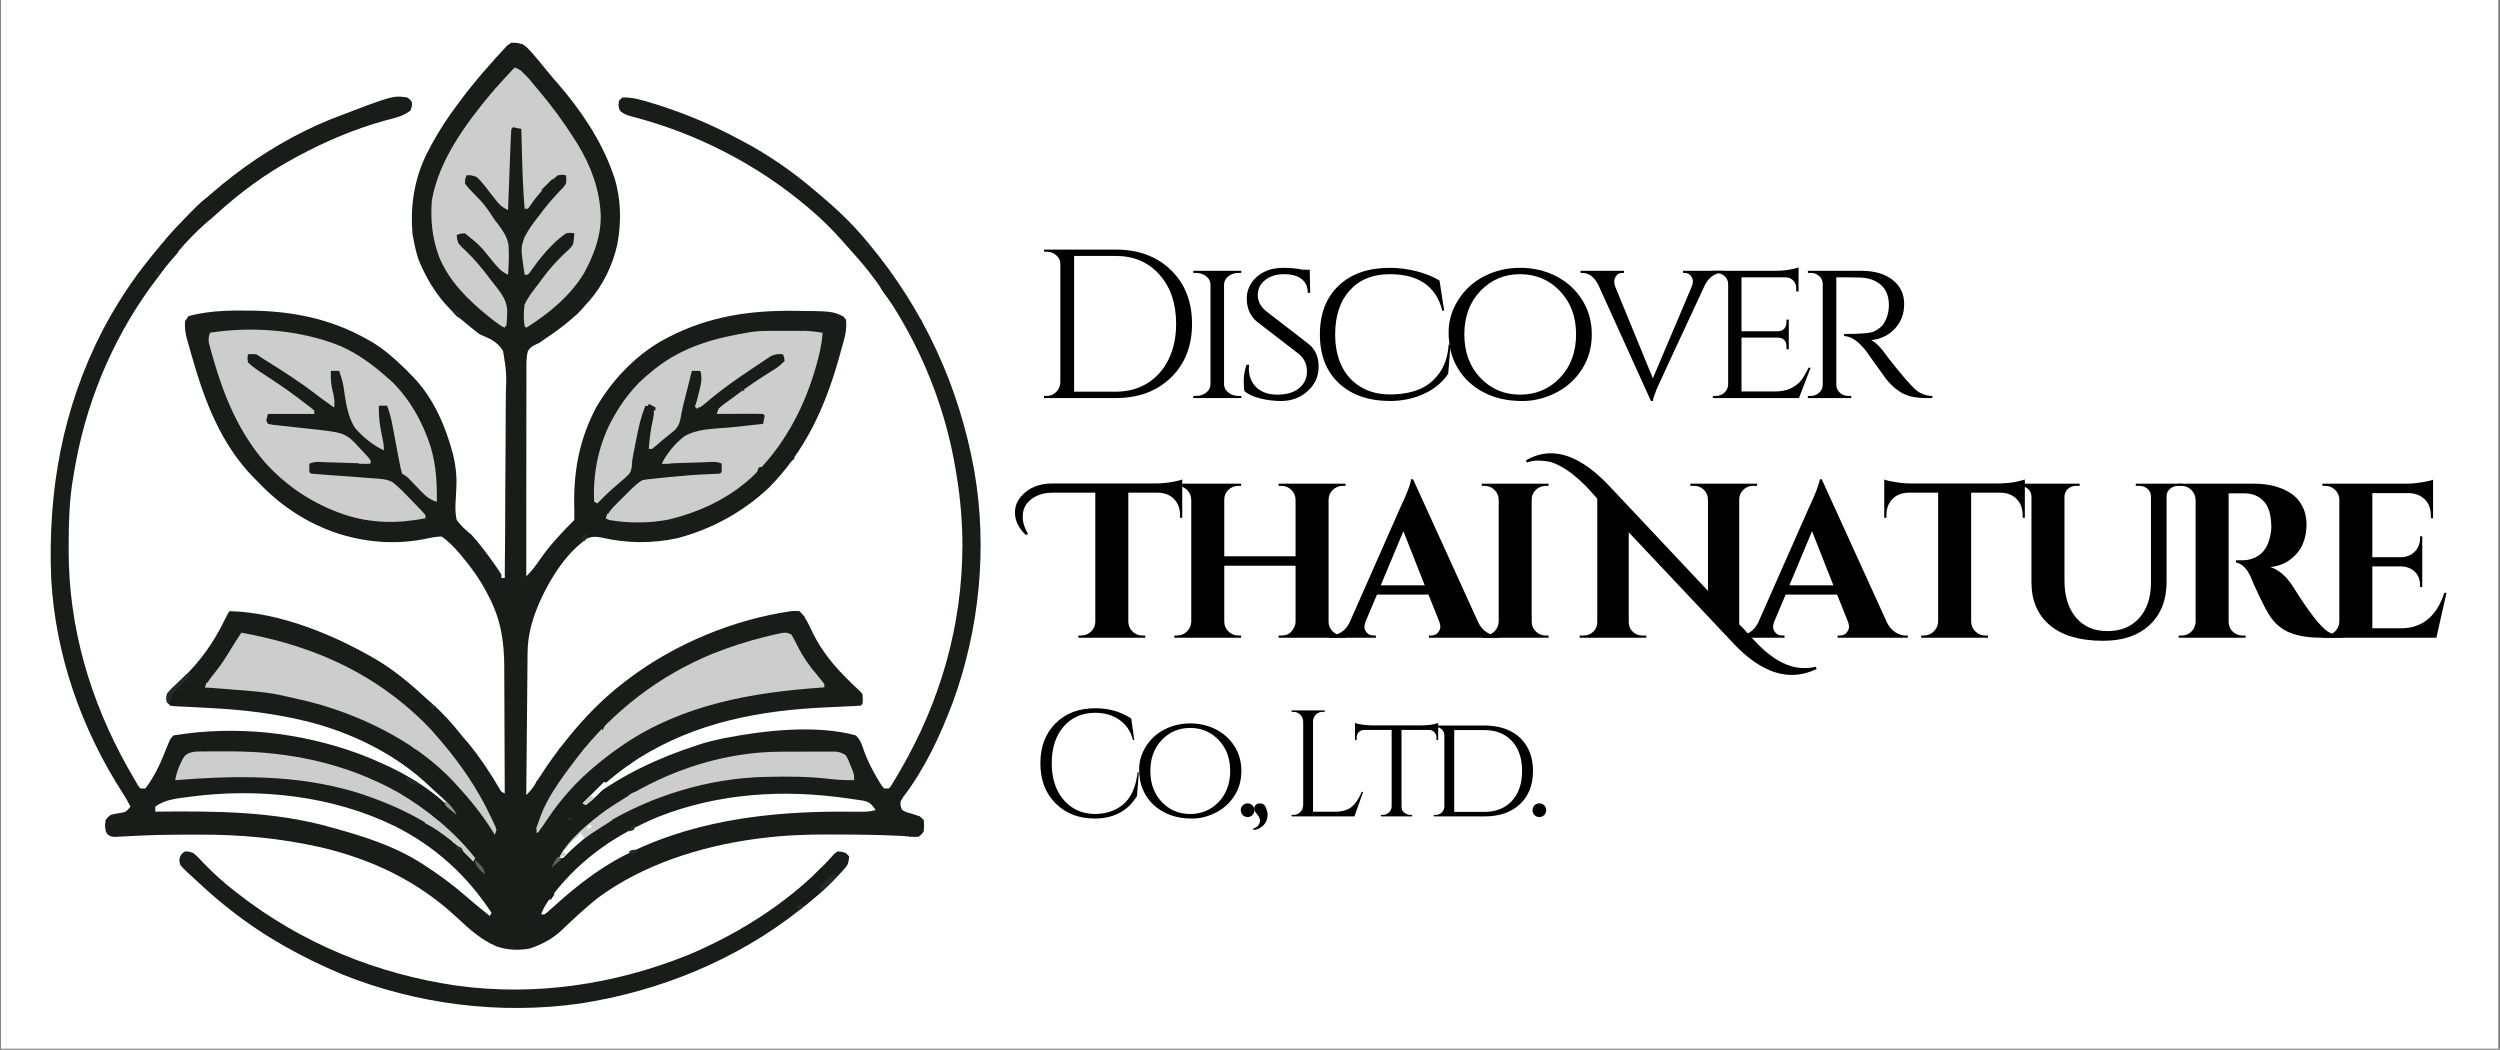
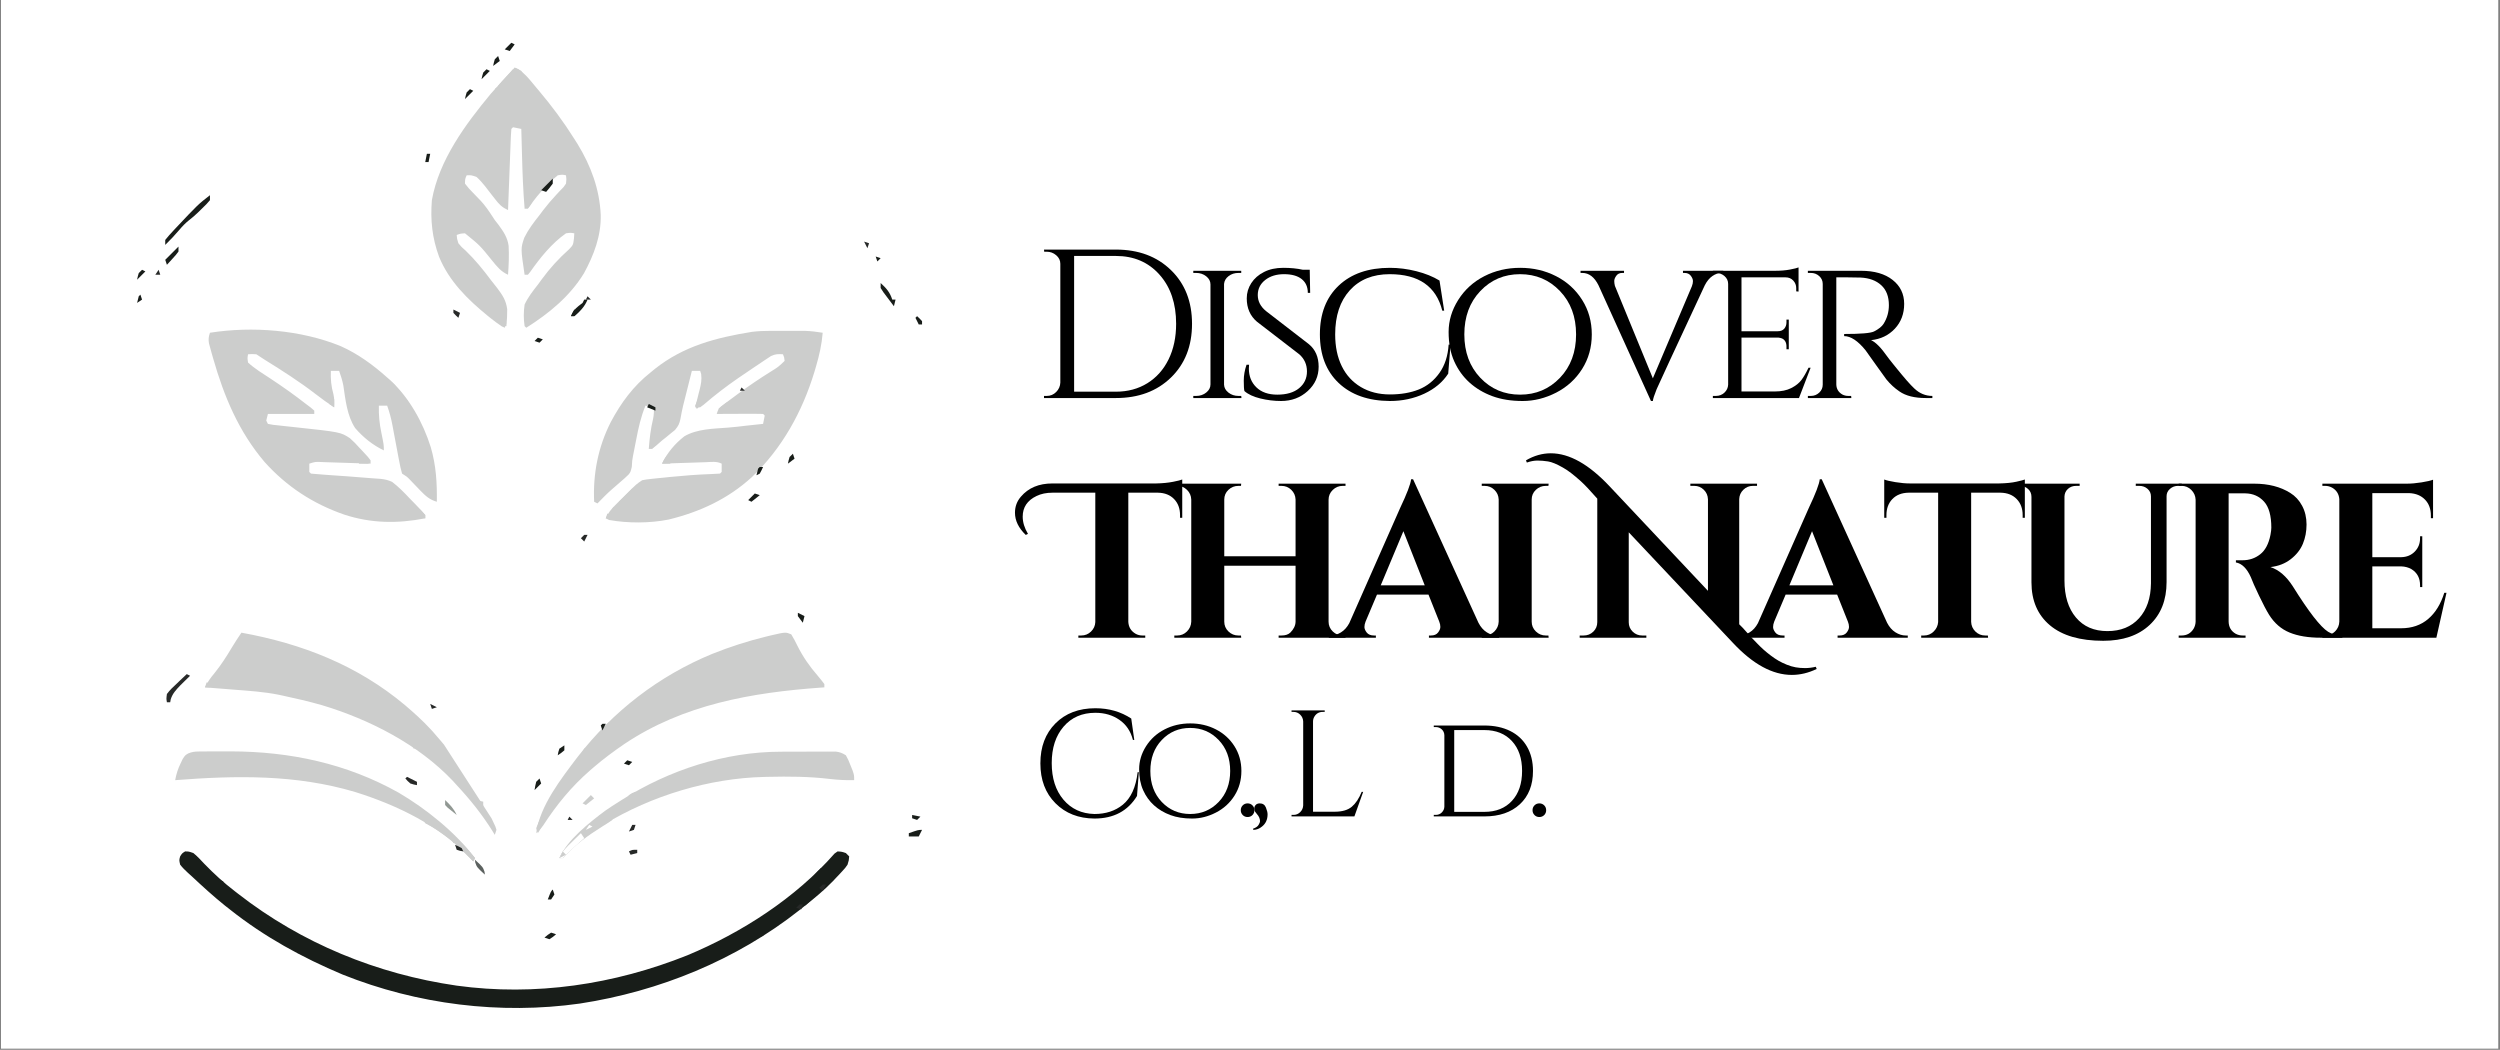
<svg xmlns="http://www.w3.org/2000/svg" width="2198" zoomAndPan="magnify" viewBox="0 0 1648.5 692.25" height="923" preserveAspectRatio="xMidYMid meet" version="1.0">
  <rect x="0" y="0" width="1648.5" height="692.25" fill="#808080" stroke="none" />
  <defs>
    <g />
    <clipPath id="817d3b1195">
      <path d="M 0.641 0 L 1647.359 0 L 1647.359 691.5 L 0.641 691.5 Z M 0.641 0" clip-rule="nonzero" />
    </clipPath>
  </defs>
  <g clip-path="url(#817d3b1195)">
    <path fill="#ffffff" d="M 0.641 0 L 1647.359 0 L 1647.359 691.5 L 0.641 691.5 Z M 0.641 0" fill-opacity="1" fill-rule="nonzero" />
  </g>
-   <path fill="#181d19" d="M 337.188 28.191 C 341.102 28.191 341.102 28.191 344.832 29.277 C 347.148 30.875 347.148 30.875 349.066 32.961 L 351.281 35.363 C 354.516 39.129 357.676 42.938 360.77 46.812 C 363.008 49.562 365.309 52.227 367.648 54.887 C 382.473 71.91 396.207 92.047 403.805 113.418 L 405.098 117.027 C 409.574 131.262 409.801 146.629 407.039 161.258 C 404.012 174.793 397.781 187.75 388.688 198.266 L 386.336 200.824 L 383.766 203.703 C 376.078 211.867 367.406 218.109 358.137 224.324 L 355.754 225.961 L 351.844 227.906 C 349.707 229.328 349.707 229.328 348.105 231.422 C 346.934 236.156 347.074 240.836 347.137 245.688 C 347.137 247.156 347.125 248.613 347.113 250.086 C 347.086 254.051 347.086 258.016 347.113 261.98 C 347.125 266.141 347.098 270.281 347.086 274.441 C 347.047 282.293 347.047 290.148 347.074 298.004 C 347.086 306.961 347.074 315.898 347.035 324.844 C 346.984 343.234 346.984 361.645 347.02 380.035 C 350.59 376.559 353.379 372.883 356.164 368.77 C 362.711 359.301 370.566 351.012 378.688 342.875 C 378.75 341.227 378.75 339.551 378.711 337.887 L 378.672 334.742 L 378.609 331.34 C 378.496 308.711 382.473 288.871 393.062 268.762 C 403.141 251.352 417.91 235.555 435.289 225.32 C 462.914 209.664 490.516 204.789 521.934 204.941 C 548.715 205.188 548.715 205.188 556.055 208.629 L 557.773 210.66 C 558.859 217.84 556.34 224.77 554.434 231.629 L 553.387 235.441 C 544.164 268.375 531.258 297.016 507.012 321.602 C 489.859 337.621 469.426 348.914 446.727 354.863 C 429.996 358.523 413.074 358.328 396.426 354.414 C 392.82 353.801 390.848 353.684 387.422 354.898 C 373.43 364.711 363.66 380.137 356.539 395.387 C 351.332 407.051 347.965 417.824 347.879 430.613 L 347.852 433.688 C 347.816 437.023 347.789 440.363 347.762 443.699 L 347.699 450.66 C 347.637 456.762 347.582 462.863 347.535 468.965 C 347.469 475.184 347.418 481.41 347.355 487.641 C 347.238 499.844 347.125 512.059 347.02 524.277 C 349.324 522.012 351.141 519.863 352.855 517.109 L 354.297 514.82 C 354.797 514.016 355.309 513.211 355.82 512.391 C 361.203 503.949 366.922 495.98 373.227 488.215 L 374.633 486.449 C 385.594 472.93 397.59 460.535 411.438 449.969 L 414.793 447.398 C 445.406 424.398 483.812 408.461 521.746 402.984 C 524.645 402.793 524.645 402.793 527.207 402.984 C 531.219 406.898 533.32 411.762 535.66 416.773 C 542.066 429.887 550.469 439.785 560.867 449.891 L 562.684 451.656 C 564.086 453.012 565.523 454.344 566.953 455.66 L 568.691 457.617 C 569.039 461.098 569.039 461.098 568.691 464.168 L 567.605 465.266 C 564.766 465.5 561.953 465.652 559.113 465.766 L 553.715 466.035 C 550.902 466.164 548.078 466.293 545.262 466.406 C 500.922 468.414 458.863 476.258 420.777 500.254 C 407.809 508.656 395.98 518.621 385.234 529.738 L 388.648 527.062 C 410.312 510.934 433.859 499.805 459.488 491.488 L 461.816 490.723 C 466.445 489.215 471.113 488.074 475.871 487.113 L 478.789 486.527 C 504.402 481.539 538.793 477.805 564.328 484.926 C 567.488 487.945 568.539 491.57 569.918 495.66 C 572.156 501.648 574.855 507.086 578.117 512.594 L 579.383 514.797 C 580.711 517.035 580.711 517.035 582.887 519.902 L 586.16 519.902 C 587.656 518.238 587.656 518.238 588.938 515.961 C 589.449 515.105 589.973 514.234 590.5 513.352 L 592.172 510.473 L 593.926 507.508 C 620.18 462.16 634.492 412.398 634.617 359.812 C 634.594 344.605 633.363 329.484 630.934 314.469 L 630.477 311.512 C 622.789 263.148 602.289 216.316 571.965 177.891 C 567.402 172.273 562.617 166.863 557.773 161.492 L 554.602 157.91 C 548.41 150.977 541.914 144.582 534.84 138.543 L 532.18 136.254 C 498.723 108.137 459.258 87.887 416.938 76.902 C 414.047 76.117 411.746 75.402 409.344 73.559 C 408.164 71.898 408.164 71.898 407.836 69.098 L 408.164 66.422 L 410.352 64.246 C 417.016 64.02 423.703 66.066 430.008 67.996 L 432.812 68.855 C 451.457 74.715 469.578 82.309 486.793 91.559 L 489.133 92.785 C 506.438 101.883 522.156 112.742 537.027 125.43 C 538.277 126.48 539.52 127.531 540.773 128.578 C 551.621 137.699 561.785 147.305 570.879 158.219 L 572.375 159.996 C 609.043 203.828 632.484 254.613 642.535 310.926 C 651.223 361.438 645.875 414.855 628.352 462.938 C 619.965 485.082 609.922 506.84 595.473 525.695 L 593.809 528.637 C 593.785 531.645 593.785 531.645 594.91 534.102 C 597.328 535.531 597.328 535.531 600.355 536.289 C 606.727 538.281 606.727 538.281 609.105 540.664 C 609.438 544.422 609.438 544.422 609.105 548.312 C 607.734 550.191 607.734 550.191 605.816 551.586 C 603.695 551.855 603.695 551.855 601.176 551.664 L 598.156 551.484 L 594.77 551.238 C 581.109 550.512 567.477 550.32 553.809 550.293 C 551.48 550.293 549.152 550.281 546.824 550.266 C 531.77 550.18 517.023 550.781 502.09 552.688 L 498.367 553.145 C 461.648 558.148 424.137 569.98 394.02 592.211 C 385.684 598.914 377.766 606.258 370.066 613.68 C 364.199 619.113 356.793 623.055 349.184 625.508 C 341.945 626.789 334.742 626.508 327.777 624.18 C 317.301 619.867 309.383 612.566 301.211 604.941 C 275.52 581.031 245.617 566.746 211.586 558.723 C 185.039 552.723 159.129 550.293 131.965 550.359 L 125.582 550.359 C 115.785 550.371 106.016 550.461 96.219 550.855 L 93.816 550.945 C 90.141 551.098 86.473 551.277 82.801 551.484 L 78.953 551.664 L 75.641 551.855 C 72.918 551.586 72.918 551.586 70.934 550.18 C 69.645 548.312 69.645 548.312 69.234 544.488 L 69.645 540.664 C 71 538.844 71 538.844 72.918 537.387 C 75.398 536.656 77.84 536.289 80.398 535.879 C 82.855 535.34 82.855 535.34 84.695 533.484 L 86.027 531.926 C 84.555 528.84 82.895 525.988 81.023 523.137 C 53.758 480.887 36.535 432.008 33.758 381.598 C 31.402 323.945 41.148 269.047 67.867 217.43 C 76.547 201.094 86.395 185.691 98.035 171.328 C 98.828 170.328 99.621 169.316 100.438 168.297 C 131.387 129.602 172.082 97.355 218.148 78.613 C 259.07 62.906 259.07 62.906 268.395 64.246 C 270.441 65.539 270.441 65.539 271.672 67.523 C 271.672 70.246 271.672 70.246 270.57 72.984 C 265.504 76.926 259.25 78.035 253.176 79.676 C 233.684 85.164 215.242 92.941 197.418 102.48 L 195.254 103.637 C 175.738 114.047 158.398 126.785 142.066 141.73 C 139.895 143.684 137.68 145.555 135.441 147.422 C 122.344 158.922 111.555 172.605 101.309 186.629 L 98.773 190.039 C 73.059 225.785 55.996 267.766 48.898 311.191 L 48.375 314.148 C 45.715 329.266 45.316 344.309 45.277 359.609 L 45.266 362.383 C 45.152 413.512 59.371 461.852 84.297 506.293 C 85.23 507.914 86.18 509.539 87.113 511.152 L 88.57 513.734 L 90.004 516.164 L 91.27 518.34 L 92.574 519.902 L 95.859 519.902 C 101.551 512.508 105.543 504.078 108.93 495.43 C 112.18 487.18 112.18 487.18 114.418 484.926 C 155.109 478.211 197.637 482.805 236.246 496.875 C 259.711 505.805 282.949 517.547 300.062 536.289 C 296.621 531.02 293.078 527.039 288.258 523.023 C 286.684 521.691 285.16 520.297 283.68 518.867 C 261.578 497.504 232.035 483.102 202.48 475.68 C 180.906 470.438 160.035 467.93 137.895 466.84 C 133.09 466.598 128.266 466.344 123.457 466.07 L 120.133 465.93 L 117.078 465.766 L 114.391 465.625 L 112.23 465.266 L 110.059 463.078 C 109.621 460.523 109.621 460.523 110.059 457.617 C 112 455.137 112 455.137 114.723 452.602 L 117.703 449.75 L 119.289 448.27 C 132.5 435.859 141.195 423.312 149.023 406.988 C 150.453 404.074 150.453 404.074 151.543 402.984 C 184.938 403.852 221.551 419.039 249.879 435.973 C 261.414 443.102 271.555 451.695 281.492 460.891 L 284.738 463.758 C 292.094 470.285 298.348 477.164 304.422 484.926 L 309.141 490.469 C 316.633 499.613 323.309 509.641 329.246 519.875 L 330.641 522.09 L 332.828 523.176 C 332.801 509.949 332.762 496.711 332.676 483.484 C 332.633 477.332 332.609 471.191 332.609 465.039 C 332.594 459.105 332.57 453.152 332.52 447.207 C 332.508 444.953 332.508 442.703 332.508 440.438 C 332.531 423.031 330.281 408.27 321.969 392.664 L 320.82 390.465 C 316.211 381.727 310.789 374.191 304.438 366.645 L 302.785 364.688 C 299.258 360.605 295.699 356.984 291.328 353.812 C 288.078 353.867 285.699 354.188 282.594 354.898 C 262.68 359.301 242.883 358 223.508 352.008 C 202.84 345.332 184.984 333.566 170.113 317.754 L 167.312 315.02 C 145.582 292.723 134.969 264.551 126.566 235.121 L 125.887 232.75 C 125.25 230.504 124.609 228.25 123.98 225.988 L 122.859 221.996 C 122.074 218.402 121.746 215.418 122.062 211.762 L 124.25 208.473 C 126.949 207.707 129.699 207.105 132.488 206.66 L 134.996 206.25 C 143.895 204.867 152.719 204.688 161.711 204.789 L 164.227 204.801 C 191.98 205.008 217.828 209.934 242.18 223.773 L 245.555 225.691 C 252.832 230.094 258.996 235.375 265.121 241.258 L 267.988 243.996 L 270.57 246.723 L 272.461 248.59 C 285.992 262.699 293.844 281.043 298.77 299.719 C 300.52 306.98 301.262 313.738 300.918 321.195 L 300.766 324.852 C 300.66 327.359 300.52 329.855 300.344 332.352 C 300.227 336.086 300.305 339.23 301.148 342.875 C 303.949 346.805 307.289 349.672 310.984 352.711 C 316.559 358.945 321.547 365.609 326.344 372.453 L 327.645 374.305 C 328.684 375.828 329.668 377.379 330.641 378.938 L 330.641 381.125 L 332.828 381.125 C 333.031 361.797 333.16 342.465 333.184 323.141 C 333.199 314.16 333.234 305.195 333.352 296.211 C 333.441 288.387 333.48 280.555 333.465 272.727 C 333.453 268.582 333.465 264.449 333.543 260.309 C 334.016 245.723 334.016 245.723 331.727 231.422 C 329.73 228.188 327.531 226.152 324.336 224.133 C 321.75 222.766 319.141 221.652 316.445 220.496 C 314.473 219.094 312.57 217.605 310.703 216.062 L 308.105 213.922 L 305.523 211.762 L 302.773 209.5 C 290.559 199.035 282.055 186.152 276.031 171.328 C 274.609 166.988 273.562 162.707 272.758 158.219 L 272.016 154.531 C 270.469 136.688 272.871 119.754 280.391 103.43 C 285.406 93.145 291.199 83.383 297.875 74.07 L 299.305 72.09 C 306.84 61.641 314.82 51.664 323.465 42.105 C 324.602 40.852 325.73 39.586 326.852 38.309 C 328.402 36.555 329.984 34.828 331.598 33.102 L 334.312 30.133 Z M 337.188 28.191" fill-opacity="1" fill-rule="nonzero" />
  <path fill="#cccdcc" d="M 339.375 44.574 C 345.578 47.195 349.312 52.656 353.566 57.688 L 355.23 59.645 C 363.812 69.828 371.613 80.289 378.688 91.559 L 380.824 94.926 C 389.648 109.34 395.391 124.805 396.121 141.754 C 396.41 155.582 391.629 168.129 385.094 180.141 C 375.836 195.352 361.934 206.734 347.02 216.121 L 345.922 215.035 C 345.195 210.203 345.219 205.672 345.922 200.824 C 348.199 195.938 351.32 191.938 354.656 187.715 C 355.527 186.535 356.398 185.348 357.25 184.16 C 362.648 176.789 368.441 170.457 375.25 164.371 C 377.922 161.555 377.922 161.555 378.469 157.32 L 378.688 153.844 C 376.195 153.445 376.195 153.445 373.227 153.844 C 363.824 160.418 356.141 170.008 349.605 179.324 L 348.105 181.164 L 345.922 181.164 C 343.328 163.742 343.328 163.742 345.719 156.734 C 348.391 151.293 351.984 146.551 355.754 141.832 L 358.121 138.656 C 360.91 135.027 363.84 131.598 366.973 128.242 L 369.402 125.637 L 371.613 123.359 L 373.227 121.07 C 373.547 118.137 373.547 118.137 373.227 115.605 C 370.77 115.098 370.77 115.098 367.766 115.605 C 365.461 117.449 363.301 119.445 361.281 121.605 L 359.543 123.41 C 355.754 127.363 352.34 131.457 349.301 136.008 L 348.105 137.457 L 345.922 137.457 C 344.973 125.84 344.516 114.266 344.223 102.621 L 344.082 97.469 C 343.965 93.309 343.852 89.152 343.738 85.008 C 341.934 84.586 340.117 84.23 338.285 83.906 L 337.188 85.008 C 337.035 86.684 336.922 88.363 336.867 90.047 L 336.727 93.301 L 336.598 96.832 L 336.457 100.422 C 336.316 104.234 336.164 108.035 336.023 111.848 L 335.727 119.574 C 335.484 125.895 335.242 132.223 335 138.543 C 331.035 136.711 329.133 134.805 326.469 131.301 L 324.168 128.371 L 319.871 122.809 C 318.082 120.621 316.367 118.574 314.258 116.695 C 310.703 115.465 310.703 115.465 307.711 115.605 C 306.66 118.012 306.66 118.012 306.609 121.07 C 308.262 123.281 310.074 125.355 312.07 127.285 C 313.195 128.438 314.32 129.613 315.434 130.777 L 317.109 132.516 C 319.883 135.551 322.176 138.836 324.41 142.277 C 326.281 145.207 326.281 145.207 328.668 148.172 C 331.969 152.688 334.617 156.516 335.383 162.078 C 335.742 168.465 335.461 174.793 335 181.164 C 330.293 179.066 327.684 175.738 324.488 171.801 C 316.457 161.836 316.457 161.836 306.609 153.844 C 303.629 154.031 303.629 154.031 301.148 154.941 C 301.34 157.5 301.34 157.5 302.25 160.406 C 304.332 162.898 304.332 162.898 307.02 165.25 C 313.285 171.277 318.578 177.785 323.758 184.746 C 325.102 186.523 326.484 188.254 327.879 189.977 C 331.406 194.648 333.695 198.078 334.453 203.957 C 334.453 207.695 334.312 211.316 333.914 215.035 L 330.641 215.035 C 328.246 213.426 325.918 211.727 323.672 209.922 L 321.637 208.285 C 308.348 197.449 296.172 185.5 289.551 169.383 C 284.957 156.949 283.742 145.145 284.777 131.992 C 289.484 105.539 306.84 82.082 323.633 61.816 C 328.734 55.934 334.043 50.254 339.375 44.574 M 508.02 218.168 L 514.977 218.168 C 517.371 218.184 519.75 218.168 522.129 218.168 L 530.891 218.168 C 534.828 218.312 538.602 218.773 542.488 219.41 C 541.848 227.176 540.25 234.273 538.051 241.746 L 537.027 245.211 C 529.047 271.477 515.723 295.625 495.742 314.633 C 480.016 329.012 461.406 337.605 440.844 342.605 C 428.398 345.062 414.113 345.102 401.617 342.875 L 399.43 341.789 C 401.02 338.172 402.984 335.777 405.773 333.004 L 408.242 330.535 L 410.828 327.988 L 413.398 325.43 C 419.727 319.148 419.727 319.148 423.461 316.656 C 426.312 316.129 426.312 316.129 429.742 315.758 L 433.562 315.348 L 437.656 314.953 L 441.801 314.516 C 450.816 313.609 459.809 312.918 468.859 312.598 C 470.832 312.535 472.812 312.406 474.785 312.281 L 475.871 311.191 C 475.922 309.375 475.922 307.547 475.871 305.73 C 472.508 304.043 469.027 304.629 465.359 304.773 L 462.863 304.848 C 460.242 304.934 457.621 305.027 454.984 305.117 L 449.652 305.281 C 445.293 305.438 440.93 305.578 436.559 305.73 C 439.996 298.527 444.973 292.621 451.262 287.695 C 459.641 282.77 470.461 282.715 479.938 281.977 C 484.172 281.645 488.379 281.145 492.586 280.633 C 496.113 280.211 499.645 279.852 503.176 279.508 C 503.598 277.691 503.953 275.871 504.262 274.047 L 503.176 272.945 C 500.91 272.855 498.648 272.832 496.387 272.844 L 492.215 272.855 L 487.812 272.879 C 486.344 272.879 484.887 272.895 483.418 272.895 C 479.809 272.906 476.203 272.934 472.598 272.945 C 473.695 269.672 473.695 269.672 475.523 267.98 L 477.918 266.188 L 480.613 264.156 L 483.52 262.02 L 486.473 259.82 C 493.555 254.586 500.848 249.652 508.316 244.996 C 513.227 241.949 513.227 241.949 517.371 237.984 C 517.125 235.617 517.125 235.617 516.285 233.609 C 513.227 233.395 511.234 233.418 508.43 234.75 L 506.039 236.336 L 503.352 238.113 L 500.516 240.031 L 497.574 241.988 C 494.695 243.922 491.832 245.863 488.98 247.82 L 486.664 249.406 C 478.797 254.832 471.305 260.551 464.09 266.805 L 461.676 268.582 L 458.402 268.582 L 459.398 264.707 L 460.648 259.629 L 461.316 257.082 C 462.227 253.348 462.836 250.52 462.352 246.668 L 461.676 244.535 L 456.215 244.535 C 455.168 248.707 454.129 252.875 453.082 257.035 L 452.188 260.578 L 451.316 264.066 L 450.445 267.508 C 449.754 270.41 449.203 273.289 448.68 276.219 C 447.941 279.609 447.402 280.684 445.113 283.523 L 442.301 285.789 L 439.348 288.23 L 436.559 290.434 C 435.289 291.547 434.012 292.656 432.746 293.781 L 430.008 295.895 L 427.82 295.895 C 428.309 289.164 429.062 282.73 430.648 276.168 C 431.199 273.609 431.277 271.191 431.098 268.582 L 425.637 267.484 C 422.59 274.824 420.98 282.152 419.496 289.957 L 418.777 293.594 C 418.551 294.754 418.32 295.93 418.09 297.137 L 417.422 300.523 C 416.824 303.734 416.824 303.734 416.617 307.812 C 415.812 311.191 415.812 311.191 414.523 312.879 C 412.793 314.609 411.004 316.18 409.125 317.754 C 407.836 318.879 406.543 320.02 405.25 321.145 C 404.621 321.684 403.996 322.23 403.355 322.781 C 400.059 325.672 397.039 328.816 393.969 331.953 L 391.781 330.863 C 390.926 312.523 394.379 294.793 402.719 278.367 C 409.445 265.664 417.578 254.602 428.922 245.633 L 431.762 243.293 C 450.855 228.148 472.137 222.672 495.82 218.824 C 499.938 218.312 503.879 218.168 508.02 218.168 M 224.668 228.25 C 236.051 233.328 246.027 240.633 255.289 248.91 L 257.348 250.688 C 269.918 262.34 278.957 278.664 284.062 294.91 C 287.578 307.047 288.215 318.293 288.055 330.863 C 283.258 329.496 280.609 327.016 277.219 323.535 L 275.352 321.578 C 274.113 320.285 272.871 318.992 271.629 317.715 L 269.98 315.988 C 268.215 314.223 268.215 314.223 265.121 312.293 C 264.328 309.543 263.688 306.754 263.203 303.941 L 262.715 301.418 C 262.203 298.758 261.719 296.098 261.219 293.438 C 260.734 290.789 260.223 288.145 259.723 285.508 C 259.406 283.855 259.098 282.207 258.805 280.555 C 257.957 276.055 256.844 271.793 255.289 267.484 L 249.824 267.484 C 249.66 273.684 250.195 279.254 251.465 285.312 C 253.102 293.348 253.102 293.348 253.102 296.996 C 245.762 293.473 239.52 288.434 234.195 282.281 C 228.852 274.211 227.801 263.605 226.398 254.203 C 225.758 250.855 224.762 247.758 223.621 244.535 L 218.16 244.535 C 217.957 250.098 218.367 254.613 219.863 259.949 C 220.539 262.84 220.488 265.617 220.348 268.582 C 216.18 265.871 212.137 262.98 208.223 259.934 C 197.48 251.633 186.113 244.406 174.586 237.246 C 172.723 236.051 170.855 234.852 169.012 233.609 C 166.148 233.43 166.148 233.43 163.562 233.609 C 163.105 236.156 163.105 236.156 163.562 239.07 C 168.039 243.18 173.297 246.34 178.375 249.664 C 186.406 254.973 194.195 260.457 201.777 266.395 L 204.863 268.711 L 207.238 270.77 L 207.238 272.945 L 176.66 272.945 L 175.574 277.32 L 176.66 279.508 C 180.012 280.172 180.012 280.172 184.117 280.555 L 186.418 280.824 C 188.875 281.094 191.344 281.359 193.797 281.617 C 224.527 284.918 224.527 284.918 230.707 288.922 C 233.047 290.969 235.094 293.09 237.141 295.418 L 239.289 297.684 C 242.844 301.496 242.844 301.496 244.363 303.543 L 244.363 305.73 L 240.898 305.613 C 236.652 305.473 232.41 305.336 228.164 305.203 C 226.32 305.141 224.48 305.09 222.637 305.027 C 220.004 304.934 217.367 304.848 214.719 304.773 L 212.227 304.68 C 207.957 304.465 207.957 304.465 203.965 305.73 C 203.91 307.547 203.91 309.375 203.965 311.191 L 205.051 312.293 C 208.07 312.586 211.074 312.832 214.094 313.035 L 219.758 313.441 C 222.738 313.648 225.707 313.852 228.688 314.059 C 234.25 314.441 239.797 314.863 245.363 315.363 C 247.258 315.527 249.148 315.656 251.039 315.77 C 253.891 316.094 255.965 316.539 258.562 317.754 C 262.844 321.027 266.492 324.75 270.16 328.676 L 273.18 331.75 C 278.32 337.07 278.32 337.07 280.406 339.602 L 280.406 341.789 C 262.129 345.344 244.672 345.156 226.855 339.285 C 206.379 332.172 188.949 320.797 174.473 304.645 C 157.426 284.637 147.73 261.445 140.559 236.348 L 139.531 232.766 L 138.613 229.414 L 137.793 226.434 C 137.336 223.684 137.551 222.02 138.445 219.41 C 166.391 215 198.414 217.531 224.668 228.25" fill-opacity="1" fill-rule="nonzero" />
  <path fill="#181d19" d="M 122.062 561.426 C 124.469 561.445 124.469 561.445 127.523 562.512 C 130.16 564.66 132.434 567.129 134.754 569.625 C 141.094 576.16 147.566 582.105 154.816 587.645 L 156.941 589.293 C 198.926 622.02 248.57 642.316 301.148 649.93 C 352.891 657.043 404.957 649.223 453.273 629.91 C 489.195 614.918 524.457 592.227 550.328 562.805 L 552.312 561.426 C 555.148 561.613 555.148 561.613 557.773 562.512 L 559.957 564.699 C 559.754 567.309 559.754 567.309 558.867 570.16 C 557.398 572.297 557.398 572.297 555.52 574.328 L 553.422 576.605 L 551.223 578.906 L 549.199 581.07 C 543.383 587.086 537.027 592.301 530.48 597.48 L 527.207 600.105 C 485.426 633.094 434.832 653.688 382.371 661.746 C 329.871 669.168 275.109 662.324 225.898 642.613 C 199.281 631.422 174.191 617.656 151.543 599.668 L 148.254 597.086 C 140.672 590.984 133.523 584.461 126.426 577.809 L 123.906 575.543 C 122.055 573.82 120.324 572.168 118.789 570.16 C 118.102 567.156 118.102 567.156 118.789 564.699 C 120.082 562.652 120.082 562.652 122.062 561.426" fill-opacity="1" fill-rule="nonzero" />
-   <path fill="#cccdcc" d="M 159.191 417.184 C 199.168 424.426 235.719 438.688 267.09 464.996 C 272.859 469.938 278.535 474.977 283.68 480.566 L 285.363 482.383 C 287.398 484.66 289.367 486.961 291.328 489.301 L 292.746 490.992 C 304.625 505.219 314.641 519.977 322.723 536.695 L 324.18 539.715 L 325.496 542.527 L 326.676 545.039 L 327.367 547.211 L 326.266 550.5 L 324.871 548.211 C 317.93 537.094 310.086 527.297 301.148 517.715 L 298.551 514.848 C 275.723 490.762 243.574 474.375 212.074 464.922 C 203.633 462.527 195.074 460.523 186.496 458.703 L 183.848 458.133 C 174.016 456.148 164.051 455.52 154.074 454.75 L 148.551 454.305 C 144.086 453.945 139.625 453.59 135.16 453.246 C 136.859 449.711 138.781 447.012 141.309 444.02 C 145.672 438.672 149.266 433.02 152.797 427.109 C 154.828 423.723 156.98 420.461 159.191 417.184 M 521.746 418.285 C 523.242 420.727 524.609 423.258 525.836 425.855 C 529.52 433.211 533.816 439.363 539.215 445.594 C 540.723 447.375 542.18 449.199 543.578 451.059 L 543.578 453.246 L 541.453 453.395 C 495.68 456.656 450.691 464.512 411.785 490.531 C 404.863 495.277 398.141 500.215 391.781 505.688 L 389.137 507.957 C 376.719 518.789 367.051 530.598 358.137 544.359 C 356.766 546.238 355.258 547.797 353.566 549.398 C 356 531.195 370.184 513.277 380.938 499.039 C 404.227 469.004 434.496 445.617 469.68 431.152 C 481.277 426.535 492.945 422.734 505.082 419.781 L 508.609 418.922 C 518.051 416.75 518.051 416.75 521.746 418.285" fill-opacity="1" fill-rule="nonzero" />
+   <path fill="#cccdcc" d="M 159.191 417.184 C 199.168 424.426 235.719 438.688 267.09 464.996 C 272.859 469.938 278.535 474.977 283.68 480.566 L 285.363 482.383 C 287.398 484.66 289.367 486.961 291.328 489.301 L 292.746 490.992 L 324.18 539.715 L 325.496 542.527 L 326.676 545.039 L 327.367 547.211 L 326.266 550.5 L 324.871 548.211 C 317.93 537.094 310.086 527.297 301.148 517.715 L 298.551 514.848 C 275.723 490.762 243.574 474.375 212.074 464.922 C 203.633 462.527 195.074 460.523 186.496 458.703 L 183.848 458.133 C 174.016 456.148 164.051 455.52 154.074 454.75 L 148.551 454.305 C 144.086 453.945 139.625 453.59 135.16 453.246 C 136.859 449.711 138.781 447.012 141.309 444.02 C 145.672 438.672 149.266 433.02 152.797 427.109 C 154.828 423.723 156.98 420.461 159.191 417.184 M 521.746 418.285 C 523.242 420.727 524.609 423.258 525.836 425.855 C 529.52 433.211 533.816 439.363 539.215 445.594 C 540.723 447.375 542.18 449.199 543.578 451.059 L 543.578 453.246 L 541.453 453.395 C 495.68 456.656 450.691 464.512 411.785 490.531 C 404.863 495.277 398.141 500.215 391.781 505.688 L 389.137 507.957 C 376.719 518.789 367.051 530.598 358.137 544.359 C 356.766 546.238 355.258 547.797 353.566 549.398 C 356 531.195 370.184 513.277 380.938 499.039 C 404.227 469.004 434.496 445.617 469.68 431.152 C 481.277 426.535 492.945 422.734 505.082 419.781 L 508.609 418.922 C 518.051 416.75 518.051 416.75 521.746 418.285" fill-opacity="1" fill-rule="nonzero" />
  <path fill="#ffffff" d="M 260.762 544.984 C 287.066 558.266 307.875 577.207 324.078 601.855 L 322.992 604.031 C 311.953 595.078 311.953 595.078 307.633 591.293 C 298.68 583.488 289.309 576.594 279.316 570.16 L 277.398 568.934 C 259.93 557.867 240.145 551.602 220.348 546.125 L 218.133 545.496 C 180.457 534.816 141.234 534.777 102.41 535.199 L 102.41 531.926 C 108.852 526.949 117.484 526.477 125.336 525.363 C 170.66 519.363 219.414 524.621 260.762 544.984 M 558.867 526.449 L 562.477 526.949 L 566.02 527.473 L 569.219 527.945 C 571.965 528.637 571.965 528.637 574 529.98 C 575.52 531.504 575.52 531.504 577.426 534.102 C 573.348 535.402 569.5 535.301 565.238 535.262 L 560.531 535.238 L 558.051 535.215 C 506.281 534.832 452.734 541.352 406.668 566.746 C 393.418 574.266 381.656 583.234 370.219 593.262 L 368.48 594.797 C 367.191 595.938 365.898 597.086 364.609 598.238 L 362.535 600.055 L 360.668 601.73 L 359.027 602.945 L 356.844 602.945 C 358.441 598.227 360.961 594.594 364.004 590.715 L 365.488 588.836 C 384.059 565.336 406.91 549.922 434.383 538.477 C 474.32 522.895 516.836 520.336 558.867 526.449" fill-opacity="1" fill-rule="nonzero" />
  <path fill="#cccdcc" d="M 514.863 495.676 L 518.176 495.66 L 525.055 495.66 C 528.574 495.66 532.078 495.637 535.594 495.609 L 542.297 495.609 L 545.48 495.582 L 548.434 495.598 L 551.031 495.582 C 553.754 495.906 555.469 496.57 557.773 498.039 C 559.395 501.008 559.395 501.008 560.773 504.539 L 562.195 508.043 C 563.23 511.152 563.23 511.152 563.23 514.438 C 557.836 514.527 552.656 514.297 547.297 513.66 C 533.664 512.023 520.156 511.93 506.449 512.25 L 503.992 512.305 C 467.605 513.145 429.539 524.684 398.473 543.566 C 389.047 549.527 380.105 556.012 372.586 564.301 L 371.039 565.801 L 368.852 565.801 C 374.02 553.836 388.66 542.402 398.934 534.691 C 401.949 532.562 405.031 530.582 408.164 528.637 L 410.305 527.281 C 441.273 507.734 478.07 495.723 514.863 495.676 M 130.863 495.543 L 133.5 495.496 L 136.324 495.496 L 139.305 495.469 C 142.504 495.441 145.684 495.441 148.883 495.457 L 152.184 495.457 C 191.203 495.543 228.531 503.426 262.832 522.664 C 281.082 533.383 300.344 548.863 313.172 565.801 L 312.07 567.973 L 310.328 566.055 C 289.934 544.449 262.164 531.02 234.148 522.23 C 195 510.613 155.762 511.316 115.504 514.438 C 116.258 510.371 117.305 507.031 119.121 503.297 L 120.477 500.457 C 122.062 498.039 122.062 498.039 124.074 496.824 C 126.527 495.816 128.227 495.57 130.863 495.543" fill-opacity="1" fill-rule="nonzero" />
  <path fill="#cccdcc" d="M 272.758 530.824 C 278.039 532.488 281.465 535.496 285.52 539.086 L 287.551 540.867 C 288.906 542.059 290.266 543.258 291.621 544.449 C 293.281 545.918 294.945 547.379 296.621 548.836 C 302.633 554.094 308 559.695 313.172 565.801 L 312.07 567.973 L 310.328 566.055 C 301.84 557.051 291.543 548.414 280.406 542.852 C 279.316 540.93 278.246 539 277.234 537.039 C 275.98 534.852 275.98 534.852 272.758 533.012 Z M 399.43 535.199 L 400.531 538.477 L 403.805 538.477 L 403.805 540.664 C 401.504 542.262 399.16 543.785 396.773 545.242 C 387.871 550.816 379.762 556.652 372.586 564.391 L 371.039 565.801 L 368.852 565.801 C 370.516 561.883 372.816 559.363 375.797 556.371 L 378.672 553.48 L 381.691 550.5 L 384.648 547.508 C 389.312 542.852 393.727 538.523 399.43 535.199" fill-opacity="1" fill-rule="nonzero" />
  <path fill="#181d19" d="M 138.445 128.719 L 138.445 131.992 C 136.25 134.551 136.25 134.551 133.32 137.391 L 130.441 140.219 C 127.523 142.918 127.523 142.918 124.672 145.18 C 122.203 147.164 120.273 149.172 118.242 151.59 C 115.301 155.043 112.203 158.344 108.957 161.492 L 108.957 158.219 C 110.617 156.133 112.371 154.137 114.211 152.203 L 115.836 150.465 C 130.684 134.719 130.684 134.719 138.445 128.719" fill-opacity="1" fill-rule="nonzero" />
  <path fill="#ffffff" d="M 388.508 543.938 L 390.695 545.039 L 386.336 547.211 Z M 383.047 549.398 L 385.234 552.688 L 382.957 554.719 L 379.98 557.395 L 377.027 560.043 C 375.465 561.473 373.918 562.934 372.461 564.48 L 371.039 565.801 L 368.852 565.801 C 370.617 561.344 373.816 558.406 377.176 555.145 L 378.891 553.465 C 380.273 552.109 381.664 550.754 383.047 549.398 M 398.344 515.527 L 400.531 516.625 C 396.578 522.242 391.746 526.645 386.336 530.824 L 384.148 529.738 Z M 398.344 515.527" fill-opacity="1" fill-rule="nonzero" />
  <path fill="#272928" d="M 123.152 444.508 L 125.336 445.594 L 123.551 447.359 L 121.168 449.688 L 118.828 452.004 C 116.105 454.855 113.742 457.348 112.574 461.16 L 112.23 463.078 L 110.059 463.078 C 109.648 460.777 109.648 460.777 110.059 457.617 C 111.949 455.02 114.25 452.898 116.605 450.723 L 118.496 448.895 C 120.043 447.422 121.59 445.953 123.152 444.508" fill-opacity="1" fill-rule="nonzero" />
  <path fill="#cccdcc" d="M 416.898 322.117 L 419.086 324.301 L 410.352 331.953 L 408.164 330.863 Z M 404.891 334.141 L 405.992 336.328 L 403.805 335.227 Z M 400.531 338.516 L 402.703 340.703 L 399.43 341.789 Z M 338.285 45.664 L 340.461 46.762 L 330.641 57.688 L 328.453 56.598 Z M 327.367 57.688 L 328.453 59.871 L 326.266 58.785 Z M 300.062 554.863 C 301.953 555.105 301.953 555.105 304.422 555.961 C 306.766 558.211 306.766 558.211 309.066 560.949 L 311.406 563.672 L 313.172 565.801 L 312.07 567.973 C 310.059 566 308.066 564.02 306.074 562.035 L 304.332 560.324 C 302.887 558.891 301.465 557.434 300.062 555.961 Z M 300.062 554.863" fill-opacity="1" fill-rule="nonzero" />
  <path fill="#181d19" d="M 580.699 186.629 C 584.41 190.039 586.828 192.703 588.348 197.551 L 590.535 197.551 L 589.449 201.926 C 587.977 199.996 586.52 198.062 585.074 196.117 L 582.617 192.855 L 580.699 189.902 Z M 337.188 28.191 L 339.375 29.277 L 336.102 33.652 L 332.828 32.551 Z M 328.453 36.926 L 329.539 40.199 L 325.18 43.488 C 325.59 41.43 325.59 41.43 326.266 39.113 Z M 328.453 36.926" fill-opacity="1" fill-rule="nonzero" />
-   <path fill="#272928" d="M 549.039 576.723 L 551.223 576.723 C 549.715 580.227 548.027 582.234 545.086 584.637 L 542.988 586.367 L 541.402 587.645 L 541.402 584.371 C 542.988 582.375 542.988 582.375 545.086 580.34 L 547.156 578.281 Z M 549.039 576.723" fill-opacity="1" fill-rule="nonzero" />
  <path fill="#cccdcc" d="M 444.203 295.895 L 444.203 299.184 L 442.02 302.457 L 442.02 305.73 L 436.559 305.73 C 438.258 301.559 440.969 298.961 444.203 295.895 M 461.676 259.832 L 464.949 264.207 L 459.488 269.672 L 458.402 267.484 C 459.422 264.914 460.512 262.355 461.676 259.832" fill-opacity="1" fill-rule="nonzero" />
  <path fill="#181d19" d="M 385.234 197.551 L 387.422 197.551 C 385.684 202.078 382.395 205.457 378.688 208.473 L 376.5 208.473 C 377.727 205.34 378.84 203.984 381.488 201.785 L 384.148 199.738 Z M 539.215 586.559 L 541.402 587.645 L 530.48 597.48 L 530.48 594.207 C 532.387 592.211 532.387 592.211 534.84 590.18 L 537.297 588.105 Z M 541.402 572.348 L 542.488 574.535 C 541.094 576.402 539.633 578.23 538.117 579.996 L 534.84 581.094 C 536.414 577.41 538.484 575.074 541.402 572.348 M 117.691 162.594 L 117.691 165.867 C 116.027 168.09 116.027 168.09 113.867 170.445 L 111.719 172.812 L 110.059 174.605 L 108.957 171.328 Z M 117.691 162.594" fill-opacity="1" fill-rule="nonzero" />
  <path fill="#cccdcc" d="M 261.836 257.645 C 265.773 260.523 268.473 263.043 270.57 267.484 L 269.484 269.672 C 268.203 268.086 266.926 266.484 265.66 264.887 L 263.512 262.199 C 262.961 261.418 262.41 260.641 261.836 259.832 Z M 356.844 538.477 L 359.027 539.562 C 358.328 543.375 356.727 546.152 354.656 549.398 L 353.566 546.125 C 354.566 543.539 355.668 540.98 356.844 538.477 M 419.086 522.09 L 421.273 523.176 C 418.758 525.914 418.758 525.914 415.812 528.637 L 412.539 528.637 C 413.359 526.59 413.359 526.59 414.727 524.277 C 416.898 522.832 416.898 522.832 419.086 522.09 M 389.609 524.277 L 391.781 526.449 L 386.336 530.824 L 384.148 529.738 Z M 270.57 331.953 C 274.688 333.855 277.359 336.227 280.406 339.602 L 280.406 341.789 L 277.133 340.703 C 275.379 338.68 275.379 338.68 273.652 336.266 L 271.898 333.836 Z M 270.57 331.953" fill-opacity="1" fill-rule="nonzero" />
  <path fill="#181d19" d="M 608.004 547.211 L 605.816 551.586 L 599.27 551.586 L 599.27 549.398 C 605.551 547.211 605.551 547.211 608.004 547.211" fill-opacity="1" fill-rule="nonzero" />
  <path fill="#919893" d="M 293.516 527.551 C 296.789 530.66 299.27 533.27 301.148 537.387 C 299.867 536.363 298.59 535.34 297.324 534.305 L 295.176 532.578 L 293.516 530.824 Z M 293.516 527.551" fill-opacity="1" fill-rule="nonzero" />
  <path fill="#cccdcc" d="M 401.617 476.191 L 402.703 479.465 L 398.344 482.754 L 396.156 481.652 Z M 253.102 248.91 C 256.258 250.332 258.422 251.812 260.75 254.371 L 259.66 256.559 C 257.422 254.793 255.246 252.965 253.102 251.098 Z M 253.102 248.91" fill-opacity="1" fill-rule="nonzero" />
  <path fill="#181d19" d="M 364.492 117.781 L 364.492 121.07 C 362.305 124 362.305 124 360.117 126.531 L 356.844 125.43 Z M 364.492 117.781" fill-opacity="1" fill-rule="nonzero" />
  <path fill="#5c615f" d="M 313.172 566.887 C 318.398 571.719 318.398 571.719 319.512 574.879 L 319.719 576.723 C 314.473 571.875 314.473 571.875 313.375 568.727 Z M 313.172 566.887" fill-opacity="1" fill-rule="nonzero" />
  <path fill="#cccdcc" d="M 339.375 44.574 C 341.355 45.328 341.355 45.328 343.738 46.762 C 345.652 49.629 345.652 49.629 347.02 52.227 C 343.887 50.816 341.586 49.41 339.375 46.762 Z M 314.258 527.551 L 318.633 528.637 L 318.633 531.926 L 313.172 530.824 Z M 314.258 527.551" fill-opacity="1" fill-rule="nonzero" />
  <path fill="#272928" d="M 268.395 512.25 L 274.945 515.527 L 274.945 517.715 C 272.961 517.371 272.961 517.371 270.57 516.625 C 268.664 514.914 268.664 514.914 267.297 513.34 Z M 268.395 512.25" fill-opacity="1" fill-rule="nonzero" />
  <path fill="#cccdcc" d="M 281.492 538.477 C 283.613 538.883 283.613 538.883 285.867 539.562 L 286.953 541.75 L 280.406 541.75 Z M 281.492 538.477" fill-opacity="1" fill-rule="nonzero" />
  <path fill="#181d19" d="M 497.715 325.402 L 500.988 326.488 L 495.527 330.863 L 493.355 329.766 Z M 363.391 614.969 L 366.676 616.055 C 364.695 617.77 364.695 617.77 362.305 619.328 L 359.027 618.242 C 361.012 616.531 361.012 616.531 363.391 614.969" fill-opacity="1" fill-rule="nonzero" />
-   <path fill="#5c615f" d="M 367.766 564.699 L 369.953 566.887 L 363.391 572.348 C 364.672 569.699 366.129 567.141 367.766 564.699" fill-opacity="1" fill-rule="nonzero" />
  <path fill="#181d19" d="M 355.754 513.34 L 356.844 516.625 L 352.48 520.988 C 352.891 518.391 352.891 518.391 353.566 515.527 Z M 526.105 404.074 L 530.48 406.262 L 529.379 410.637 C 528.242 409.199 527.152 407.742 526.105 406.262 Z M 526.105 404.074" fill-opacity="1" fill-rule="nonzero" />
  <path fill="#cccdcc" d="M 479.145 265.297 L 480.246 267.484 L 475.871 271.859 L 473.695 269.672 Z M 479.145 265.297" fill-opacity="1" fill-rule="nonzero" />
  <path fill="#181d19" d="M 502.09 613.867 L 504.262 613.867 L 503.176 617.141 L 497.715 618.242 C 499.117 616.734 500.578 615.289 502.09 613.867 M 364.492 586.559 L 365.578 589.832 L 363.391 593.105 L 361.215 593.105 C 363.262 587.785 363.262 587.785 364.492 586.559" fill-opacity="1" fill-rule="nonzero" />
  <path fill="#cccdcc" d="M 296.789 551.586 C 298.895 551.996 298.895 551.996 301.148 552.688 L 302.25 554.863 L 298.977 555.961 Z M 296.789 551.586" fill-opacity="1" fill-rule="nonzero" />
  <path fill="#181d19" d="M 372.137 491.488 L 372.137 494.766 C 369.953 496.609 369.953 496.609 367.766 498.039 C 368.109 495.992 368.109 495.992 368.852 493.676 Z M 522.832 299.184 L 523.918 302.457 L 519.559 305.73 C 519.969 303.684 519.969 303.684 520.645 301.355 Z M 522.832 299.184" fill-opacity="1" fill-rule="nonzero" />
  <path fill="#cccdcc" d="M 432.195 290.434 L 434.383 291.531 C 432.961 293.027 431.504 294.484 430.008 295.895 L 427.82 295.895 L 428.922 292.621 Z M 432.195 290.434" fill-opacity="1" fill-rule="nonzero" />
  <path fill="#181d19" d="M 93.676 177.891 L 95.859 178.977 L 90.398 184.441 C 90.809 182.395 90.809 182.395 91.488 180.066 Z M 309.883 58.785 L 312.07 59.871 L 306.609 65.336 C 307.02 63.289 307.02 63.289 307.711 60.961 Z M 320.805 45.664 L 322.992 46.762 L 317.531 52.227 C 317.941 50.18 317.941 50.18 318.633 47.852 Z M 125.336 562.512 L 129.711 564.699 L 129.711 567.973 C 127.523 566.477 127.523 566.477 125.336 564.699 Z M 125.336 562.512" fill-opacity="1" fill-rule="nonzero" />
  <path fill="#272928" d="M 300.062 557.051 C 302.172 558.008 302.172 558.008 304.422 559.238 L 305.523 561.426 C 303.398 561.078 303.398 561.078 301.148 560.336 Z M 300.062 557.051" fill-opacity="1" fill-rule="nonzero" />
  <path fill="#cccdcc" d="M 387.422 492.578 L 387.422 495.863 L 383.047 498.039 C 384.008 495.93 384.008 495.93 385.234 493.676 Z M 387.422 492.578" fill-opacity="1" fill-rule="nonzero" />
  <path fill="#181d19" d="M 500.988 307.918 L 503.176 307.918 C 502.215 310.027 502.215 310.027 500.988 312.293 L 498.801 313.379 C 499.133 311.922 499.504 310.465 499.902 309.004 Z M 500.988 307.918" fill-opacity="1" fill-rule="nonzero" />
  <path fill="#cccdcc" d="M 238.902 302.457 L 243.277 305.73 L 236.719 305.73 L 236.719 303.543 Z M 238.902 302.457" fill-opacity="1" fill-rule="nonzero" />
  <path fill="#181d19" d="M 427.82 266.395 L 432.195 268.582 L 432.195 270.77 L 426.734 268.582 Z M 427.82 266.395" fill-opacity="1" fill-rule="nonzero" />
  <path fill="#cccdcc" d="M 218.16 263.121 L 220.348 263.121 L 220.348 268.582 L 217.074 266.395 Z M 218.16 263.121" fill-opacity="1" fill-rule="nonzero" />
  <path fill="#181d19" d="M 378.688 204.113 L 381.961 205.199 C 380.465 206.836 380.465 206.836 378.688 208.473 L 376.5 208.473 Z M 378.688 204.113" fill-opacity="1" fill-rule="nonzero" />
  <path fill="#272928" d="M 298.977 204.113 L 303.336 206.301 L 302.25 209.574 C 300.613 208.062 300.613 208.062 298.977 206.301 Z M 298.977 204.113" fill-opacity="1" fill-rule="nonzero" />
  <path fill="#181d19" d="M 281.492 101.395 L 283.68 101.395 L 282.594 106.855 L 280.406 106.855 Z M 142.809 579.996 L 147.18 581.094 L 147.18 584.371 Z M 142.809 579.996" fill-opacity="1" fill-rule="nonzero" />
  <path fill="#272928" d="M 420.188 560.336 L 420.188 562.512 L 415.812 563.613 L 414.727 561.426 C 416.898 560.336 416.898 560.336 420.188 560.336" fill-opacity="1" fill-rule="nonzero" />
  <path fill="#181d19" d="M 601.457 537.387 L 606.918 538.477 L 604.73 540.664 L 601.457 539.562 Z M 604.73 208.473 C 606.367 209.984 606.367 209.984 608.004 211.762 L 608.004 213.949 L 605.816 213.949 L 603.645 209.574 Z M 604.73 208.473" fill-opacity="1" fill-rule="nonzero" />
  <path fill="#cccdcc" d="M 349.199 131.992 L 350.293 134.18 L 348.105 137.457 L 345.922 137.457 C 347.965 133.223 347.965 133.223 349.199 131.992" fill-opacity="1" fill-rule="nonzero" />
  <path fill="#272928" d="M 542.488 583.273 L 544.676 583.273 L 542.488 587.645 L 540.301 585.457 Z M 542.488 583.273" fill-opacity="1" fill-rule="nonzero" />
  <path fill="#cccdcc" d="M 371.039 561.426 L 373.227 563.613 L 368.852 565.801 Z M 371.039 561.426" fill-opacity="1" fill-rule="nonzero" />
  <path fill="#272928" d="M 416.898 543.938 L 419.086 543.938 L 418 547.211 L 414.727 548.312 Z M 416.898 543.938" fill-opacity="1" fill-rule="nonzero" />
  <path fill="#181d19" d="M 413.625 501.328 L 416.898 502.414 L 414.727 504.602 L 411.438 503.516 Z M 413.625 501.328" fill-opacity="1" fill-rule="nonzero" />
  <path fill="#cccdcc" d="M 136.258 449.969 L 139.531 451.059 L 138.445 453.246 L 135.16 453.246 Z M 144.992 440.133 L 146.082 443.406 L 142.809 445.594 C 143.141 444.137 143.512 442.68 143.906 441.219 Z M 144.992 440.133" fill-opacity="1" fill-rule="nonzero" />
  <path fill="#272928" d="M 385.234 352.711 L 387.422 352.711 L 385.234 357.086 L 383.047 354.898 Z M 385.234 352.711" fill-opacity="1" fill-rule="nonzero" />
  <path fill="#181d19" d="M 354.656 222.684 L 357.93 223.773 L 355.754 225.961 L 352.48 224.871 Z M 354.656 222.684" fill-opacity="1" fill-rule="nonzero" />
  <path fill="#cccdcc" d="M 330.641 211.762 L 333.914 212.848 L 332.828 216.121 L 330.641 215.035 Z M 330.641 211.762" fill-opacity="1" fill-rule="nonzero" />
  <path fill="#181d19" d="M 92.574 194.273 L 93.676 197.551 L 90.398 199.738 C 90.73 198.281 91.09 196.82 91.488 195.363 Z M 92.574 194.273" fill-opacity="1" fill-rule="nonzero" />
  <path fill="#272928" d="M 527.207 596.383 L 529.379 596.383 L 528.293 599.668 L 525.02 598.57 Z M 527.207 596.383" fill-opacity="1" fill-rule="nonzero" />
  <path fill="#cccdcc" d="M 413.625 525.363 L 416.898 526.449 L 412.539 528.637 Z M 271.672 490.391 L 276.031 492.578 L 272.758 493.676 Z M 271.672 490.391" fill-opacity="1" fill-rule="nonzero" />
  <path fill="#181d19" d="M 397.242 477.277 L 399.43 477.277 L 397.242 481.652 L 396.156 478.379 Z M 397.242 477.277" fill-opacity="1" fill-rule="nonzero" />
  <path fill="#272928" d="M 283.68 464.168 L 288.055 466.355 L 284.777 467.453 Z M 283.68 464.168" fill-opacity="1" fill-rule="nonzero" />
  <path fill="#cccdcc" d="M 422.359 317.754 L 425.637 318.844 L 421.273 321.027 Z M 202.863 302.457 L 205.051 302.457 L 202.863 306.816 L 201.777 303.543 Z M 202.863 302.457" fill-opacity="1" fill-rule="nonzero" />
  <path fill="#272928" d="M 104.598 177.891 L 105.684 181.164 L 102.41 181.164 Z M 569.789 159.305 L 573.066 160.406 L 571.965 163.68 Z M 569.789 159.305" fill-opacity="1" fill-rule="nonzero" />
  <path fill="#181d19" d="M 577.426 169.141 L 580.699 170.242 L 578.527 172.414 Z M 577.426 169.141" fill-opacity="1" fill-rule="nonzero" />
  <path fill="#cccdcc" d="M 343.738 81.723 L 345.922 82.82 L 345.922 85.008 L 342.648 83.906 Z M 343.738 81.723" fill-opacity="1" fill-rule="nonzero" />
  <path fill="#272928" d="M 375.414 538.477 L 377.586 540.664 L 374.312 540.664 Z M 488.98 255.473 L 491.168 257.645 L 487.895 257.645 Z M 387.422 195.363 L 389.609 197.551 L 386.336 197.551 Z M 387.422 195.363" fill-opacity="1" fill-rule="nonzero" />
  <path fill="#cccdcc" d="M 378.688 184.441 L 380.875 186.629 L 377.586 186.629 Z M 378.688 184.441" fill-opacity="1" fill-rule="nonzero" />
  <g fill="#000000" fill-opacity="1">
    <g transform="translate(680.024, 420.508)">
      <g>
        <path d="M -3.625 -67.766 C -8.375 -72.316 -10.75 -77.203 -10.75 -82.422 C -10.75 -86.484 -9.441 -90.016 -6.828 -93.016 C -1.891 -98.816 5.023 -101.719 13.922 -101.719 L 82.266 -101.719 C 86.523 -101.812 90.25 -102.172 93.438 -102.797 C 96.633 -103.43 98.672 -103.941 99.547 -104.328 L 99.547 -79.078 L 98.094 -79.078 L 98.094 -80.828 C 98.094 -85.18 96.785 -88.711 94.172 -91.422 C 91.555 -94.129 88.023 -95.531 83.578 -95.625 L 63.984 -95.625 L 63.984 -10.453 C 64.18 -6.961 65.781 -4.348 68.781 -2.609 C 70.133 -1.836 71.633 -1.453 73.281 -1.453 L 75.156 -1.453 L 75.156 0 L 31.047 0 L 31.047 -1.453 L 32.938 -1.453 C 35.445 -1.453 37.598 -2.32 39.391 -4.062 C 41.18 -5.801 42.125 -7.879 42.219 -10.297 L 42.219 -95.625 L 13.922 -95.625 C 9.953 -95.625 6.473 -94.898 3.484 -93.453 C -2.609 -90.547 -5.656 -86 -5.656 -79.812 C -5.656 -76.133 -4.5 -72.359 -2.188 -68.484 Z M -3.625 -67.766" />
      </g>
    </g>
  </g>
  <g fill="#000000" fill-opacity="1">
    <g transform="translate(768.25, 420.508)">
      <g>
        <path d="M 76.766 -1.453 C 79.273 -1.453 81.207 -2.082 82.562 -3.344 C 84.789 -5.562 85.953 -7.93 86.047 -10.453 L 86.047 -47.453 L 39.031 -47.453 L 39.031 -10.594 C 39.031 -8.07 39.945 -5.914 41.781 -4.125 C 43.625 -2.344 45.805 -1.453 48.328 -1.453 L 50.062 -1.453 L 50.203 0 L 6.094 0 L 6.094 -1.453 L 7.984 -1.453 C 10.492 -1.453 12.645 -2.344 14.438 -4.125 C 16.227 -5.914 17.172 -8.07 17.266 -10.594 L 17.266 -91.125 C 17.172 -93.645 16.227 -95.773 14.438 -97.516 C 12.645 -99.254 10.492 -100.125 7.984 -100.125 L 6.094 -100.125 L 6.094 -101.578 L 50.203 -101.578 L 50.062 -100.125 L 48.328 -100.125 C 45.805 -100.125 43.625 -99.254 41.781 -97.516 C 39.945 -95.773 39.031 -93.645 39.031 -91.125 L 39.031 -53.688 L 86.047 -53.688 L 86.047 -91.125 C 85.953 -93.645 85.008 -95.773 83.219 -97.516 C 81.426 -99.254 79.273 -100.125 76.766 -100.125 L 74.875 -100.125 L 74.875 -101.578 L 118.984 -101.578 L 118.984 -100.125 L 117.109 -100.125 C 114.586 -100.125 112.406 -99.227 110.562 -97.438 C 108.727 -95.645 107.812 -93.492 107.812 -90.984 L 107.812 -10.594 C 107.812 -8.07 108.727 -5.914 110.562 -4.125 C 112.406 -2.344 114.586 -1.453 117.109 -1.453 L 118.984 -1.453 L 118.984 0 L 74.875 0 L 74.875 -1.453 Z M 76.766 -1.453" />
      </g>
    </g>
  </g>
  <g fill="#000000" fill-opacity="1">
    <g transform="translate(880.128, 420.508)">
      <g>
        <path d="M 107.094 -1.453 L 108.391 -1.453 L 108.391 0 L 62.109 0 L 62.109 -1.453 L 63.406 -1.453 C 65.531 -1.453 67.098 -2.102 68.109 -3.406 C 69.129 -4.719 69.641 -5.953 69.641 -7.109 C 69.641 -8.273 69.398 -9.438 68.922 -10.594 L 61.812 -28.438 L 27.859 -28.438 L 20.312 -10.594 C 19.82 -9.332 19.578 -8.145 19.578 -7.031 C 19.578 -5.926 20.082 -4.719 21.094 -3.406 C 22.113 -2.102 23.738 -1.453 25.969 -1.453 L 27.125 -1.453 L 27.125 0 L -3.922 0 L -3.922 -1.453 L -2.609 -1.453 C -0.391 -1.453 1.828 -2.129 4.047 -3.484 C 6.273 -4.836 8.117 -6.867 9.578 -9.578 L 43.094 -85.469 C 47.633 -95.039 50.051 -101.379 50.344 -104.484 L 51.656 -104.484 L 94.75 -9.875 C 96.195 -7.062 98.035 -4.953 100.266 -3.547 C 102.492 -2.148 104.77 -1.453 107.094 -1.453 Z M 30.328 -34.531 L 59.344 -34.531 L 45.266 -70.234 Z M 30.328 -34.531" />
      </g>
    </g>
  </g>
  <g fill="#000000" fill-opacity="1">
    <g transform="translate(970.966, 420.508)">
      <g>
        <path d="M 7.984 -1.453 C 10.492 -1.453 12.645 -2.344 14.438 -4.125 C 16.227 -5.914 17.172 -8.07 17.266 -10.594 L 17.266 -91.125 C 17.172 -93.645 16.227 -95.773 14.438 -97.516 C 12.645 -99.254 10.492 -100.125 7.984 -100.125 L 6.094 -100.125 L 6.094 -101.578 L 50.203 -101.578 L 50.062 -100.125 L 48.328 -100.125 C 45.805 -100.125 43.625 -99.254 41.781 -97.516 C 39.945 -95.773 39.031 -93.645 39.031 -91.125 L 39.031 -10.594 C 39.031 -8.07 39.945 -5.914 41.781 -4.125 C 43.625 -2.344 45.805 -1.453 48.328 -1.453 L 50.062 -1.453 L 50.203 0 L 6.094 0 L 6.094 -1.453 Z M 7.984 -1.453" />
      </g>
    </g>
  </g>
  <g fill="#000000" fill-opacity="1">
    <g transform="translate(1013.918, 420.508)">
      <g />
    </g>
  </g>
  <g fill="#000000" fill-opacity="1">
    <g transform="translate(1037.135, 420.508)">
      <g>
        <path d="M 135.594 15.156 C 137.195 16.082 139.016 16.957 141.047 17.781 C 143.078 18.602 145.035 19.18 146.922 19.516 C 148.805 19.859 150.883 20.031 153.156 20.031 C 155.426 20.031 157.773 19.738 160.203 19.156 L 160.781 20.609 C 155.363 23.223 149.895 24.531 144.375 24.531 C 131.707 24.531 118.797 17.516 105.641 3.484 L 36.859 -69.5 L 36.859 -10.156 C 36.859 -7.738 37.727 -5.68 39.469 -3.984 C 41.207 -2.297 43.285 -1.453 45.703 -1.453 L 48.469 -1.453 L 48.469 0 L 4.5 0 L 4.5 -1.453 L 7.109 -1.453 C 9.617 -1.453 11.742 -2.297 13.484 -3.984 C 15.234 -5.68 16.109 -7.785 16.109 -10.297 L 16.109 -91.703 C 11.367 -97.117 7.785 -100.914 5.359 -103.094 C 2.941 -105.27 0.789 -107.082 -1.094 -108.531 C -2.977 -109.988 -4.789 -111.203 -6.531 -112.172 C -10.594 -114.492 -13.859 -115.848 -16.328 -116.234 C -18.797 -116.617 -21.117 -116.812 -23.297 -116.812 C -25.473 -116.812 -27.816 -116.375 -30.328 -115.5 L -30.906 -116.953 C -25.594 -120.055 -20.129 -121.609 -14.516 -121.609 C -2.328 -121.609 10.586 -114.348 24.234 -99.828 L 89.094 -30.906 L 89.094 -91.281 C 89 -93.789 88.078 -95.891 86.328 -97.578 C 84.586 -99.273 82.508 -100.125 80.094 -100.125 L 77.484 -100.125 L 77.484 -101.578 L 121.453 -101.578 L 121.453 -100.125 L 118.688 -100.125 C 116.27 -100.125 114.191 -99.273 112.453 -97.578 C 110.711 -95.891 109.797 -93.836 109.703 -91.422 L 109.703 -8.859 L 112.016 -6.531 C 112.598 -5.945 113.492 -4.953 114.703 -3.547 C 115.91 -2.148 117 -0.945 117.969 0.062 C 118.938 1.082 120.172 2.363 121.672 3.906 C 123.172 5.457 124.57 6.812 125.875 7.969 C 127.188 9.133 128.734 10.395 130.516 11.75 C 132.305 13.102 134 14.238 135.594 15.156 Z M 135.594 15.156" />
      </g>
    </g>
  </g>
  <g fill="#000000" fill-opacity="1">
    <g transform="translate(1149.593, 420.508)">
      <g>
        <path d="M 107.094 -1.453 L 108.391 -1.453 L 108.391 0 L 62.109 0 L 62.109 -1.453 L 63.406 -1.453 C 65.531 -1.453 67.098 -2.102 68.109 -3.406 C 69.129 -4.719 69.641 -5.953 69.641 -7.109 C 69.641 -8.273 69.398 -9.438 68.922 -10.594 L 61.812 -28.438 L 27.859 -28.438 L 20.312 -10.594 C 19.82 -9.332 19.578 -8.145 19.578 -7.031 C 19.578 -5.926 20.082 -4.719 21.094 -3.406 C 22.113 -2.102 23.738 -1.453 25.969 -1.453 L 27.125 -1.453 L 27.125 0 L -3.922 0 L -3.922 -1.453 L -2.609 -1.453 C -0.391 -1.453 1.828 -2.129 4.047 -3.484 C 6.273 -4.836 8.117 -6.867 9.578 -9.578 L 43.094 -85.469 C 47.633 -95.039 50.051 -101.379 50.344 -104.484 L 51.656 -104.484 L 94.75 -9.875 C 96.195 -7.062 98.035 -4.953 100.266 -3.547 C 102.492 -2.148 104.77 -1.453 107.094 -1.453 Z M 30.328 -34.531 L 59.344 -34.531 L 45.266 -70.234 Z M 30.328 -34.531" />
      </g>
    </g>
  </g>
  <g fill="#000000" fill-opacity="1">
    <g transform="translate(1240.431, 420.508)">
      <g>
        <path d="M 59.344 -95.625 L 59.344 -10.453 C 59.445 -7.93 60.391 -5.801 62.172 -4.062 C 63.961 -2.32 66.117 -1.453 68.641 -1.453 L 70.375 -1.453 L 70.516 0 L 26.406 0 L 26.406 -1.453 L 28.297 -1.453 C 30.711 -1.453 32.816 -2.32 34.609 -4.062 C 36.398 -5.801 37.391 -7.879 37.578 -10.297 L 37.578 -95.625 L 18 -95.625 C 13.539 -95.531 10.004 -94.129 7.391 -91.422 C 4.785 -88.711 3.484 -85.18 3.484 -80.828 L 3.484 -79.078 L 2.031 -79.078 L 2.031 -104.328 C 3.383 -103.754 5.828 -103.176 9.359 -102.594 C 12.891 -102.008 16.156 -101.719 19.156 -101.719 L 77.641 -101.719 C 82.379 -101.812 86.242 -102.195 89.234 -102.875 C 92.234 -103.551 94.07 -104.035 94.75 -104.328 L 94.75 -79.078 L 93.312 -79.078 L 93.312 -80.828 C 93.312 -85.18 92.004 -88.711 89.391 -91.422 C 86.773 -94.129 83.242 -95.531 78.797 -95.625 Z M 59.344 -95.625" />
      </g>
    </g>
  </g>
  <g fill="#000000" fill-opacity="1">
    <g transform="translate(1324.013, 420.508)">
      <g>
        <path d="M 114.641 -100.125 L 112.172 -100.125 C 110.141 -100.125 108.375 -99.469 106.875 -98.156 C 105.375 -96.852 104.625 -95.238 104.625 -93.312 L 104.625 -36.719 C 104.625 -24.812 100.898 -15.375 93.453 -8.406 C 86.004 -1.445 75.797 2.031 62.828 2.031 C 47.547 2.031 35.844 -1.375 27.719 -8.188 C 19.594 -15.008 15.531 -24.469 15.531 -36.562 L 15.531 -92.875 C 15.531 -95 14.781 -96.738 13.281 -98.094 C 11.781 -99.445 9.961 -100.125 7.828 -100.125 L 5.516 -100.125 L 5.516 -101.578 L 47.312 -101.578 L 47.312 -100.125 L 44.984 -100.125 C 42.859 -100.125 41.066 -99.469 39.609 -98.156 C 38.16 -96.852 37.391 -95.188 37.297 -93.156 L 37.297 -37.734 C 37.297 -27.473 39.812 -19.344 44.844 -13.344 C 49.875 -7.352 56.789 -4.359 65.594 -4.359 C 74.395 -4.359 81.359 -7.188 86.484 -12.844 C 91.609 -18.5 94.223 -26.164 94.328 -35.844 L 94.328 -93.156 C 94.328 -95.188 93.578 -96.852 92.078 -98.156 C 90.578 -99.469 88.758 -100.125 86.625 -100.125 L 84.312 -100.125 L 84.312 -101.578 L 114.641 -101.578 Z M 114.641 -100.125" />
      </g>
    </g>
  </g>
  <g fill="#000000" fill-opacity="1">
    <g transform="translate(1430.087, 420.508)">
      <g>
        <path d="M 46.141 -95.188 L 39.906 -95.188 C 39.707 -95.188 39.562 -95.188 39.469 -95.188 L 39.469 -10.594 C 39.562 -7.008 41.109 -4.348 44.109 -2.609 C 45.566 -1.836 47.113 -1.453 48.75 -1.453 L 50.641 -1.453 L 50.641 0 L 6.531 0 L 6.531 -1.453 L 8.422 -1.453 C 11.898 -1.453 14.555 -2.953 16.391 -5.953 C 17.172 -7.305 17.609 -8.805 17.703 -10.453 L 17.703 -90.984 C 17.609 -93.492 16.664 -95.645 14.875 -97.438 C 13.082 -99.227 10.93 -100.125 8.422 -100.125 L 6.531 -100.125 L 6.531 -101.578 L 56.297 -101.578 C 65.68 -101.578 73.613 -99.547 80.094 -95.484 C 83.383 -93.453 86 -90.617 87.938 -86.984 C 89.875 -83.359 90.844 -79.25 90.844 -74.656 C 90.844 -70.062 90.039 -65.828 88.438 -61.953 C 86.844 -58.086 84.18 -54.703 80.453 -51.797 C 76.734 -48.898 72.266 -47.16 67.047 -46.578 C 72.648 -44.742 77.582 -40.488 81.844 -33.812 C 92.289 -17.07 100.031 -7.109 105.062 -3.922 C 107.57 -2.367 110.711 -1.547 114.484 -1.453 L 114.484 0 L 100.266 0 C 92.047 0 85.176 -1.133 79.656 -3.406 C 74.145 -5.676 69.648 -9.57 66.172 -15.094 C 64.43 -17.895 62.207 -22.125 59.5 -27.781 C 56.789 -33.445 55 -37.488 54.125 -39.906 C 51.508 -45.707 48.223 -48.945 44.266 -49.625 L 44.266 -51.078 L 48.75 -51.078 C 53.102 -51.078 56.945 -52.383 60.281 -55 C 63.625 -57.613 65.879 -61.867 67.047 -67.766 C 67.43 -69.797 67.625 -71.395 67.625 -72.562 C 67.625 -80.488 66.023 -86.219 62.828 -89.75 C 59.641 -93.281 55.531 -95.094 50.5 -95.188 C 49.531 -95.188 48.078 -95.188 46.141 -95.188 Z M 46.141 -95.188" />
      </g>
    </g>
  </g>
  <g fill="#000000" fill-opacity="1">
    <g transform="translate(1525.278, 420.508)">
      <g>
        <path d="M 7.984 -1.453 C 10.492 -1.453 12.645 -2.344 14.438 -4.125 C 16.227 -5.914 17.172 -8.07 17.266 -10.594 L 17.266 -91.422 C 16.973 -94.805 15.379 -97.32 12.484 -98.969 C 11.023 -99.738 9.523 -100.125 7.984 -100.125 L 6.094 -100.125 L 6.094 -101.578 L 61.672 -101.578 C 64.672 -101.578 67.957 -101.863 71.531 -102.438 C 75.113 -103.02 77.629 -103.602 79.078 -104.188 L 79.078 -78.797 L 77.641 -78.797 L 77.641 -80.531 C 77.641 -84.883 76.352 -88.391 73.781 -91.047 C 71.219 -93.711 67.758 -95.145 63.406 -95.344 L 39.031 -95.344 L 39.031 -53.109 L 58.188 -53.109 C 61.77 -53.203 64.719 -54.43 67.031 -56.797 C 69.352 -59.172 70.516 -62.102 70.516 -65.594 L 70.516 -66.891 L 71.969 -66.891 L 71.969 -33.375 L 70.516 -33.375 L 70.516 -34.531 C 70.516 -39.375 68.582 -42.957 64.719 -45.281 C 62.781 -46.344 60.648 -46.922 58.328 -47.016 L 39.031 -47.016 L 39.031 -6.234 L 58.047 -6.234 C 65.109 -6.234 71.031 -8.266 75.812 -12.328 C 80.602 -16.391 84.16 -22.148 86.484 -29.609 L 87.938 -29.609 L 81.266 0 L 6.094 0 L 6.094 -1.453 Z M 7.984 -1.453" />
      </g>
    </g>
  </g>
  <g fill="#000000" fill-opacity="1">
    <g transform="translate(1603.785, 420.508)">
      <g />
    </g>
  </g>
  <g fill="#000000" fill-opacity="1">
    <g transform="translate(680.024, 262.466)">
      <g>
        <path d="M 55.797 -97.891 C 70.711 -97.891 82.805 -93.391 92.078 -84.391 C 101.359 -75.398 106 -63.582 106 -48.938 C 106 -34.301 101.359 -22.484 92.078 -13.484 C 82.805 -4.492 70.711 0 55.797 0 L 8.391 0 L 8.391 -1.391 L 10.203 -1.391 C 12.629 -1.391 14.703 -2.254 16.422 -3.984 C 18.148 -5.711 19.062 -7.785 19.156 -10.203 L 19.156 -88.516 C 19.156 -90.754 18.242 -92.641 16.422 -94.172 C 14.609 -95.711 12.535 -96.484 10.203 -96.484 L 8.531 -96.484 L 8.391 -97.891 Z M 28.25 -93.688 L 28.25 -4.188 L 55.797 -4.188 C 63.629 -4.188 70.551 -6.051 76.562 -9.781 C 82.57 -13.508 87.234 -18.754 90.547 -25.516 C 93.859 -32.273 95.516 -40.082 95.516 -48.938 C 95.516 -62.363 91.852 -73.176 84.531 -81.375 C 77.219 -89.582 67.641 -93.688 55.797 -93.688 Z M 28.25 -93.688" />
      </g>
    </g>
  </g>
  <g fill="#000000" fill-opacity="1">
    <g transform="translate(779.17, 262.466)">
      <g>
        <path d="M 9.656 -1.391 C 12.164 -1.391 14.352 -2.133 16.219 -3.625 C 18.082 -5.125 19.016 -6.898 19.016 -8.953 L 19.016 -74.953 C 19.016 -77.004 18.082 -78.773 16.219 -80.266 C 14.352 -81.754 12.117 -82.5 9.516 -82.5 L 7.688 -82.5 L 7.688 -83.906 L 39.297 -83.906 L 39.297 -82.5 L 37.484 -82.5 C 34.961 -82.5 32.789 -81.801 30.969 -80.406 C 29.156 -79.008 28.156 -77.285 27.969 -75.234 L 27.969 -8.812 C 28.062 -6.758 29.039 -5.008 30.906 -3.562 C 32.77 -2.113 34.961 -1.391 37.484 -1.391 L 39.297 -1.391 L 39.438 0 L 7.688 0 L 7.688 -1.391 Z M 9.656 -1.391" />
      </g>
    </g>
  </g>
  <g fill="#000000" fill-opacity="1">
    <g transform="translate(812.452, 262.466)">
      <g>
        <path d="M 8.109 -4.609 C 7.828 -5.734 7.688 -8.02 7.688 -11.469 C 7.688 -14.914 8.297 -18.41 9.516 -21.953 L 11.188 -21.953 C 11.094 -21.117 11.047 -20.281 11.047 -19.438 C 11.047 -14.406 12.695 -10.281 16 -7.062 C 19.312 -3.844 23.906 -2.234 29.781 -2.234 C 35.938 -2.234 40.738 -3.656 44.188 -6.5 C 47.633 -9.344 49.359 -13.023 49.359 -17.547 C 49.359 -22.066 47.68 -25.82 44.328 -28.812 L 16.359 -50.344 C 11.891 -54.164 9.656 -59.289 9.656 -65.719 C 9.656 -69.363 10.656 -72.723 12.656 -75.797 C 14.656 -78.867 17.453 -81.312 21.047 -83.125 C 24.641 -84.945 28.859 -85.859 33.703 -85.859 C 38.547 -85.859 42.832 -85.441 46.562 -84.609 L 51.188 -84.609 L 51.469 -69.359 L 49.922 -69.359 C 49.922 -73.273 48.566 -76.305 45.859 -78.453 C 43.16 -80.598 39.289 -81.672 34.25 -81.672 C 29.219 -81.672 25.07 -80.391 21.812 -77.828 C 18.551 -75.266 16.922 -71.953 16.922 -67.891 C 16.922 -63.836 18.738 -60.316 22.375 -57.328 L 50.625 -35.516 C 54.914 -31.973 57.062 -27.031 57.062 -20.688 C 57.062 -14.352 54.66 -8.992 49.859 -4.609 C 45.055 -0.234 39.203 1.953 32.297 1.953 C 27.734 1.953 23.164 1.395 18.594 0.281 C 14.031 -0.832 10.535 -2.461 8.109 -4.609 Z M 8.109 -4.609" />
      </g>
    </g>
  </g>
  <g fill="#000000" fill-opacity="1">
    <g transform="translate(863.353, 262.466)">
      <g>
        <path d="M 53.141 1.953 C 38.879 1.859 27.617 -2.098 19.359 -9.922 C 11.109 -17.754 6.984 -28.453 6.984 -42.016 C 6.984 -55.586 11.109 -66.285 19.359 -74.109 C 27.617 -81.941 38.879 -85.859 53.141 -85.859 C 58.922 -85.859 64.75 -85.113 70.625 -83.625 C 76.5 -82.133 81.578 -80.082 85.859 -77.469 L 88.938 -57.609 L 87.688 -57.609 C 83.676 -73.648 72.113 -81.672 53 -81.672 C 41.906 -81.672 33.141 -78.125 26.703 -71.031 C 20.273 -63.945 17.062 -54.254 17.062 -41.953 C 17.062 -33.93 18.504 -26.961 21.391 -21.047 C 24.285 -15.129 28.484 -10.535 33.984 -7.266 C 39.484 -4.004 45.867 -2.375 53.141 -2.375 C 60.41 -2.375 66.77 -3.469 72.219 -5.656 C 77.676 -7.852 82.195 -11.469 85.781 -16.5 C 89.375 -21.531 91.406 -27.773 91.875 -35.234 L 93.141 -35.234 L 91.594 -16.078 C 87.957 -10.484 82.691 -6.078 75.797 -2.859 C 68.898 0.348 61.348 1.953 53.141 1.953 Z M 53.141 1.953" />
      </g>
    </g>
  </g>
  <g fill="#000000" fill-opacity="1">
    <g transform="translate(948.235, 262.466)">
      <g>
        <path d="M 30.484 -80.328 C 37.66 -84.016 45.562 -85.859 54.188 -85.859 C 62.812 -85.859 70.711 -84.016 77.891 -80.328 C 85.066 -76.648 90.773 -71.453 95.016 -64.734 C 99.266 -58.023 101.391 -50.43 101.391 -41.953 C 101.391 -33.473 99.266 -25.875 95.016 -19.156 C 90.773 -12.445 85.066 -7.25 77.891 -3.562 C 70.711 0.113 63.348 1.953 55.797 1.953 C 48.242 1.953 41.578 0.883 35.797 -1.25 C 30.016 -3.395 25.004 -6.379 20.766 -10.203 C 16.523 -14.023 13.164 -18.688 10.688 -24.188 C 8.219 -29.688 6.984 -36.141 6.984 -43.547 C 6.984 -50.961 9.102 -58.023 13.344 -64.734 C 17.594 -71.453 23.305 -76.648 30.484 -80.328 Z M 27.891 -13.344 C 34.93 -5.938 43.672 -2.234 54.109 -2.234 C 64.555 -2.234 73.32 -5.938 80.406 -13.344 C 87.488 -20.758 91.031 -30.297 91.031 -41.953 C 91.031 -53.609 87.488 -63.141 80.406 -70.547 C 73.32 -77.961 64.555 -81.672 54.109 -81.672 C 43.672 -81.672 34.93 -77.961 27.891 -70.547 C 20.859 -63.141 17.344 -53.609 17.344 -41.953 C 17.344 -30.297 20.859 -20.758 27.891 -13.344 Z M 27.891 -13.344" />
      </g>
    </g>
  </g>
  <g fill="#000000" fill-opacity="1">
    <g transform="translate(1042.767, 262.466)">
      <g>
        <path d="M 93.562 -82.5 L 92.438 -82.5 C 90.383 -82.5 88.379 -81.82 86.422 -80.469 C 84.461 -79.125 82.785 -77.098 81.391 -74.391 C 61.066 -30.766 50.484 -7.926 49.641 -5.875 C 48.055 -1.957 47.219 0.648 47.125 1.953 L 45.875 1.953 L 11.328 -74.25 C 8.617 -79.75 5.031 -82.5 0.562 -82.5 L -0.562 -82.5 L -0.562 -83.906 L 28.109 -83.906 L 28.109 -82.5 L 26.984 -82.5 C 25.211 -82.5 23.883 -81.867 23 -80.609 C 22.113 -79.359 21.672 -78.219 21.672 -77.188 C 21.672 -76.164 21.812 -75.098 22.094 -73.984 L 47.125 -13 L 72.859 -73.703 C 73.328 -74.91 73.562 -76.051 73.562 -77.125 C 73.562 -78.195 73.094 -79.359 72.156 -80.609 C 71.227 -81.867 69.832 -82.5 67.969 -82.5 L 66.984 -82.5 L 66.984 -83.906 L 93.562 -83.906 Z M 93.562 -82.5" />
      </g>
    </g>
  </g>
  <g fill="#000000" fill-opacity="1">
    <g transform="translate(1121.776, 262.466)">
      <g>
        <path d="M 9.656 -1.391 C 11.883 -1.391 13.77 -2.113 15.312 -3.562 C 16.852 -5.008 17.672 -6.758 17.766 -8.812 L 17.766 -75.234 C 17.766 -77.285 16.969 -79.008 15.375 -80.406 C 13.789 -81.801 11.883 -82.5 9.656 -82.5 L 7.688 -82.5 L 7.688 -83.906 L 48.531 -83.906 C 52.352 -83.906 55.707 -84.18 58.594 -84.734 C 61.477 -85.297 63.344 -85.766 64.188 -86.141 L 64.188 -70.203 L 62.656 -70.344 L 62.656 -72.438 C 62.656 -74.395 62 -76.07 60.688 -77.469 C 59.383 -78.875 57.707 -79.578 55.656 -79.578 L 26.562 -79.578 L 26.562 -44.047 L 50.484 -44.047 C 52.348 -44.047 53.77 -44.602 54.75 -45.719 C 55.727 -46.844 56.219 -48.242 56.219 -49.922 L 56.219 -51.734 L 57.75 -51.734 L 57.75 -32.156 L 56.219 -32.156 L 56.219 -33.984 C 56.219 -36.586 55.238 -38.359 53.281 -39.297 C 52.531 -39.578 51.738 -39.766 50.906 -39.859 L 26.562 -39.859 L 26.562 -4.328 L 48.531 -4.328 C 52.812 -4.328 56.422 -5.07 59.359 -6.562 C 62.297 -8.062 64.535 -9.836 66.078 -11.891 C 67.617 -13.941 69.18 -16.645 70.766 -20 L 72.156 -20 L 64.469 0 L 7.688 0 L 7.688 -1.391 Z M 9.656 -1.391" />
      </g>
    </g>
  </g>
  <g fill="#000000" fill-opacity="1">
    <g transform="translate(1184.423, 262.466)">
      <g>
        <path d="M 33.844 -79.578 L 26.438 -79.578 L 26.438 -8.953 C 26.52 -6.055 27.82 -3.863 30.344 -2.375 C 31.551 -1.719 32.906 -1.391 34.406 -1.391 L 36.219 -1.391 L 36.359 0 L 7.688 0 L 7.688 -1.391 L 9.656 -1.391 C 11.789 -1.391 13.629 -2.113 15.172 -3.562 C 16.711 -5.008 17.484 -6.758 17.484 -8.812 L 17.484 -75.234 C 17.484 -77.285 16.711 -79.008 15.172 -80.406 C 13.629 -81.801 11.789 -82.5 9.656 -82.5 L 7.688 -82.5 L 7.688 -83.906 L 42.797 -83.906 C 51.555 -83.906 58.477 -81.898 63.562 -77.891 C 68.645 -73.879 71.188 -68.609 71.188 -62.078 C 71.188 -55.555 69.133 -50.102 65.031 -45.719 C 60.926 -41.344 55.703 -38.828 49.359 -38.172 C 52.348 -36.867 55.938 -33.234 60.125 -27.266 C 60.039 -27.266 61.648 -25.211 64.953 -21.109 C 68.266 -17.016 70.922 -13.82 72.922 -11.531 C 74.93 -9.25 76.586 -7.504 77.891 -6.297 C 81.336 -3.023 85.301 -1.391 89.781 -1.391 L 89.781 0 L 85.438 0 C 78.07 0 72.297 -1.441 68.109 -4.328 C 64.93 -6.473 62.039 -9.133 59.438 -12.312 C 58.875 -13.051 56.516 -16.332 52.359 -22.156 C 48.211 -27.988 46.004 -31.094 45.734 -31.469 C 40.691 -37.707 35.984 -40.828 31.609 -40.828 L 31.609 -42.234 C 42.516 -42.234 49.086 -42.789 51.328 -43.906 C 54.398 -45.488 56.492 -47.164 57.609 -48.938 C 59.941 -52.664 61.109 -56.77 61.109 -61.25 C 61.109 -66.938 59.43 -71.316 56.078 -74.391 C 52.723 -77.473 48.203 -79.156 42.516 -79.438 C 39.992 -79.531 37.102 -79.578 33.844 -79.578 Z M 33.844 -79.578" />
      </g>
    </g>
  </g>
  <g fill="#000000" fill-opacity="1">
    <g transform="translate(680.024, 538.344)">
      <g>
        <path d="M 41.656 1.406 C 31.133 1.332 22.562 -2.031 15.938 -8.688 C 9.312 -15.344 6 -24.113 6 -35 C 6 -45.895 9.312 -54.672 15.938 -61.328 C 22.562 -67.992 31.332 -71.328 42.25 -71.328 C 51.176 -71.328 59.066 -69.062 65.922 -64.531 L 67.922 -50.438 L 67.031 -50.438 C 65.562 -56.164 62.594 -60.578 58.125 -63.672 C 53.664 -66.773 48.375 -68.328 42.25 -68.328 C 33.531 -68.328 26.555 -65.297 21.328 -59.234 C 16.098 -53.172 13.484 -45.145 13.484 -35.156 C 13.484 -25.164 16.062 -17.125 21.219 -11.031 C 26.383 -4.938 33.195 -1.789 41.656 -1.594 C 49.113 -1.594 55.336 -3.625 60.328 -7.688 C 65.723 -12.082 68.988 -19.242 70.125 -29.172 L 70.922 -29.172 L 69.719 -13.484 C 63.664 -3.555 54.312 1.406 41.656 1.406 Z M 41.656 1.406" />
      </g>
    </g>
  </g>
  <g fill="#000000" fill-opacity="1">
    <g transform="translate(746.15, 538.344)">
      <g>
        <path d="M 21.766 -57.375 C 26.898 -60.008 32.547 -61.328 38.703 -61.328 C 44.867 -61.328 50.516 -60.008 55.641 -57.375 C 60.766 -54.75 64.844 -51.039 67.875 -46.25 C 70.906 -41.457 72.422 -36.031 72.422 -29.969 C 72.422 -23.906 70.906 -18.477 67.875 -13.688 C 64.844 -8.895 60.766 -5.18 55.641 -2.547 C 50.516 0.086 45.254 1.406 39.859 1.406 C 34.461 1.406 29.695 0.641 25.562 -0.891 C 21.438 -2.43 17.859 -4.566 14.828 -7.297 C 11.797 -10.023 9.398 -13.352 7.641 -17.281 C 5.879 -21.207 5 -25.816 5 -31.109 C 5 -36.41 6.508 -41.457 9.531 -46.25 C 12.562 -51.039 16.641 -54.75 21.766 -57.375 Z M 19.922 -9.531 C 24.953 -4.238 31.195 -1.594 38.656 -1.594 C 46.113 -1.594 52.375 -4.238 57.438 -9.531 C 62.5 -14.832 65.031 -21.645 65.031 -29.969 C 65.031 -38.289 62.5 -45.098 57.438 -50.391 C 52.375 -55.691 46.113 -58.344 38.656 -58.344 C 31.195 -58.344 24.953 -55.691 19.922 -50.391 C 14.898 -45.098 12.391 -38.289 12.391 -29.969 C 12.391 -21.645 14.898 -14.832 19.922 -9.531 Z M 19.922 -9.531" />
      </g>
    </g>
  </g>
  <g fill="#000000" fill-opacity="1">
    <g transform="translate(813.674, 538.344)">
      <g>
        <path d="M 12.188 -0.891 C 11.32 -0.023 10.254 0.406 8.984 0.406 C 7.723 0.406 6.66 -0.023 5.797 -0.891 C 4.93 -1.766 4.5 -2.832 4.5 -4.094 C 4.5 -5.363 4.93 -6.43 5.797 -7.297 C 6.66 -8.16 7.723 -8.594 8.984 -8.594 C 10.254 -8.594 11.32 -8.16 12.188 -7.297 C 13.051 -6.43 13.484 -5.363 13.484 -4.094 C 13.484 -2.832 13.051 -1.766 12.188 -0.891 Z M 12.188 -0.891" />
      </g>
    </g>
  </g>
  <g fill="#000000" fill-opacity="1">
    <g transform="translate(821.764, 538.344)">
      <g>
        <path d="M 4.5 8.094 C 6.289 7.488 7.504 6.656 8.141 5.594 C 8.773 4.531 9.094 3.734 9.094 3.203 C 9.094 1.535 8.426 -0.031 7.094 -1.5 C 6.094 -2.695 5.523 -3.531 5.391 -4 C 5.191 -4.926 5.258 -5.789 5.594 -6.594 C 6.195 -7.926 7.297 -8.594 8.891 -8.594 C 10.891 -8.594 12.254 -7.676 12.984 -5.844 C 13.711 -4.008 14.078 -2.531 14.078 -1.406 C 14.078 2.062 12.848 4.758 10.391 6.688 C 8.723 8.094 6.82 8.828 4.688 8.891 Z M 4.5 8.094" />
      </g>
    </g>
  </g>
  <g fill="#000000" fill-opacity="1">
    <g transform="translate(830.454, 538.344)">
      <g />
    </g>
  </g>
  <g fill="#000000" fill-opacity="1">
    <g transform="translate(845.637, 538.344)">
      <g>
        <path d="M 7.297 -1 C 9.023 -1 10.504 -1.613 11.734 -2.844 C 12.961 -4.07 13.613 -5.555 13.688 -7.297 L 13.688 -62.625 C 13.613 -64.363 12.961 -65.848 11.734 -67.078 C 10.504 -68.305 9.023 -68.922 7.297 -68.922 L 6 -68.922 L 6 -69.922 L 27.875 -69.922 L 27.875 -68.922 L 26.578 -68.922 C 24.172 -68.922 22.336 -67.891 21.078 -65.828 C 20.473 -64.828 20.172 -63.758 20.172 -62.625 L 20.172 -3.094 L 34.469 -3.094 C 39.395 -3.094 43.156 -4.191 45.75 -6.391 C 48.344 -8.586 50.508 -11.852 52.25 -16.188 L 53.234 -16.188 L 47.453 0 L 6 0 L 6 -1 Z M 7.297 -1" />
      </g>
    </g>
  </g>
  <g fill="#000000" fill-opacity="1">
    <g transform="translate(891.984, 538.344)">
      <g>
-         <path d="M 32.172 -57.031 L 32.172 -6.297 C 32.234 -4.234 33.227 -2.703 35.156 -1.703 C 36.02 -1.234 36.988 -1 38.062 -1 L 39.156 -1 L 39.156 0 L 18.578 0 L 18.578 -1 L 19.781 -1 C 21.375 -1 22.738 -1.531 23.875 -2.594 C 25.008 -3.664 25.609 -4.93 25.672 -6.391 L 25.672 -57.031 L 7.594 -57.031 C 6.062 -57.031 4.844 -56.531 3.938 -55.531 C 3.039 -54.539 2.594 -53.344 2.594 -51.938 L 2.594 -50.344 L 1.5 -50.344 L 1.5 -61.625 C 2.832 -61.094 4.711 -60.691 7.141 -60.422 C 9.566 -60.16 11.383 -60.031 12.594 -60.031 L 45.156 -60.031 C 49.945 -60.031 53.676 -60.562 56.344 -61.625 L 56.344 -50.344 L 55.234 -50.344 L 55.234 -51.938 C 55.234 -53.344 54.766 -54.539 53.828 -55.531 C 52.898 -56.531 51.707 -57.031 50.25 -57.031 Z M 32.172 -57.031" />
-       </g>
+         </g>
    </g>
  </g>
  <g fill="#000000" fill-opacity="1">
    <g transform="translate(939.93, 538.344)">
      <g>
        <path d="M 70.922 -29.969 C 70.922 -20.707 68.039 -13.395 62.281 -8.031 C 56.52 -2.676 48.711 0 38.859 0 L 5.5 0 L 5.5 -1 L 6.797 -1 C 8.391 -1 9.719 -1.531 10.781 -2.594 C 11.852 -3.664 12.422 -4.93 12.484 -6.391 L 12.484 -53.547 C 12.422 -55.141 11.836 -56.438 10.734 -57.438 C 9.641 -58.438 8.289 -58.938 6.688 -58.938 L 5.5 -58.938 L 5.5 -59.938 L 38.859 -59.938 C 45.379 -59.938 51.051 -58.738 55.875 -56.344 C 60.707 -53.945 64.422 -50.484 67.016 -45.953 C 69.617 -41.422 70.922 -36.094 70.922 -29.969 Z M 18.984 -56.938 L 18.984 -3 L 38.859 -3 C 46.516 -3 52.57 -5.41 57.031 -10.234 C 61.5 -15.066 63.734 -21.645 63.734 -29.969 C 63.734 -38.289 61.5 -44.863 57.031 -49.688 C 52.57 -54.52 46.516 -56.938 38.859 -56.938 Z M 18.984 -56.938" />
      </g>
    </g>
  </g>
  <g fill="#000000" fill-opacity="1">
    <g transform="translate(1006.056, 538.344)">
      <g>
        <path d="M 12.188 -0.891 C 11.32 -0.023 10.254 0.406 8.984 0.406 C 7.723 0.406 6.66 -0.023 5.797 -0.891 C 4.93 -1.766 4.5 -2.832 4.5 -4.094 C 4.5 -5.363 4.93 -6.43 5.797 -7.297 C 6.66 -8.16 7.723 -8.594 8.984 -8.594 C 10.254 -8.594 11.32 -8.16 12.188 -7.297 C 13.051 -6.43 13.484 -5.363 13.484 -4.094 C 13.484 -2.832 13.051 -1.766 12.188 -0.891 Z M 12.188 -0.891" />
      </g>
    </g>
  </g>
</svg>